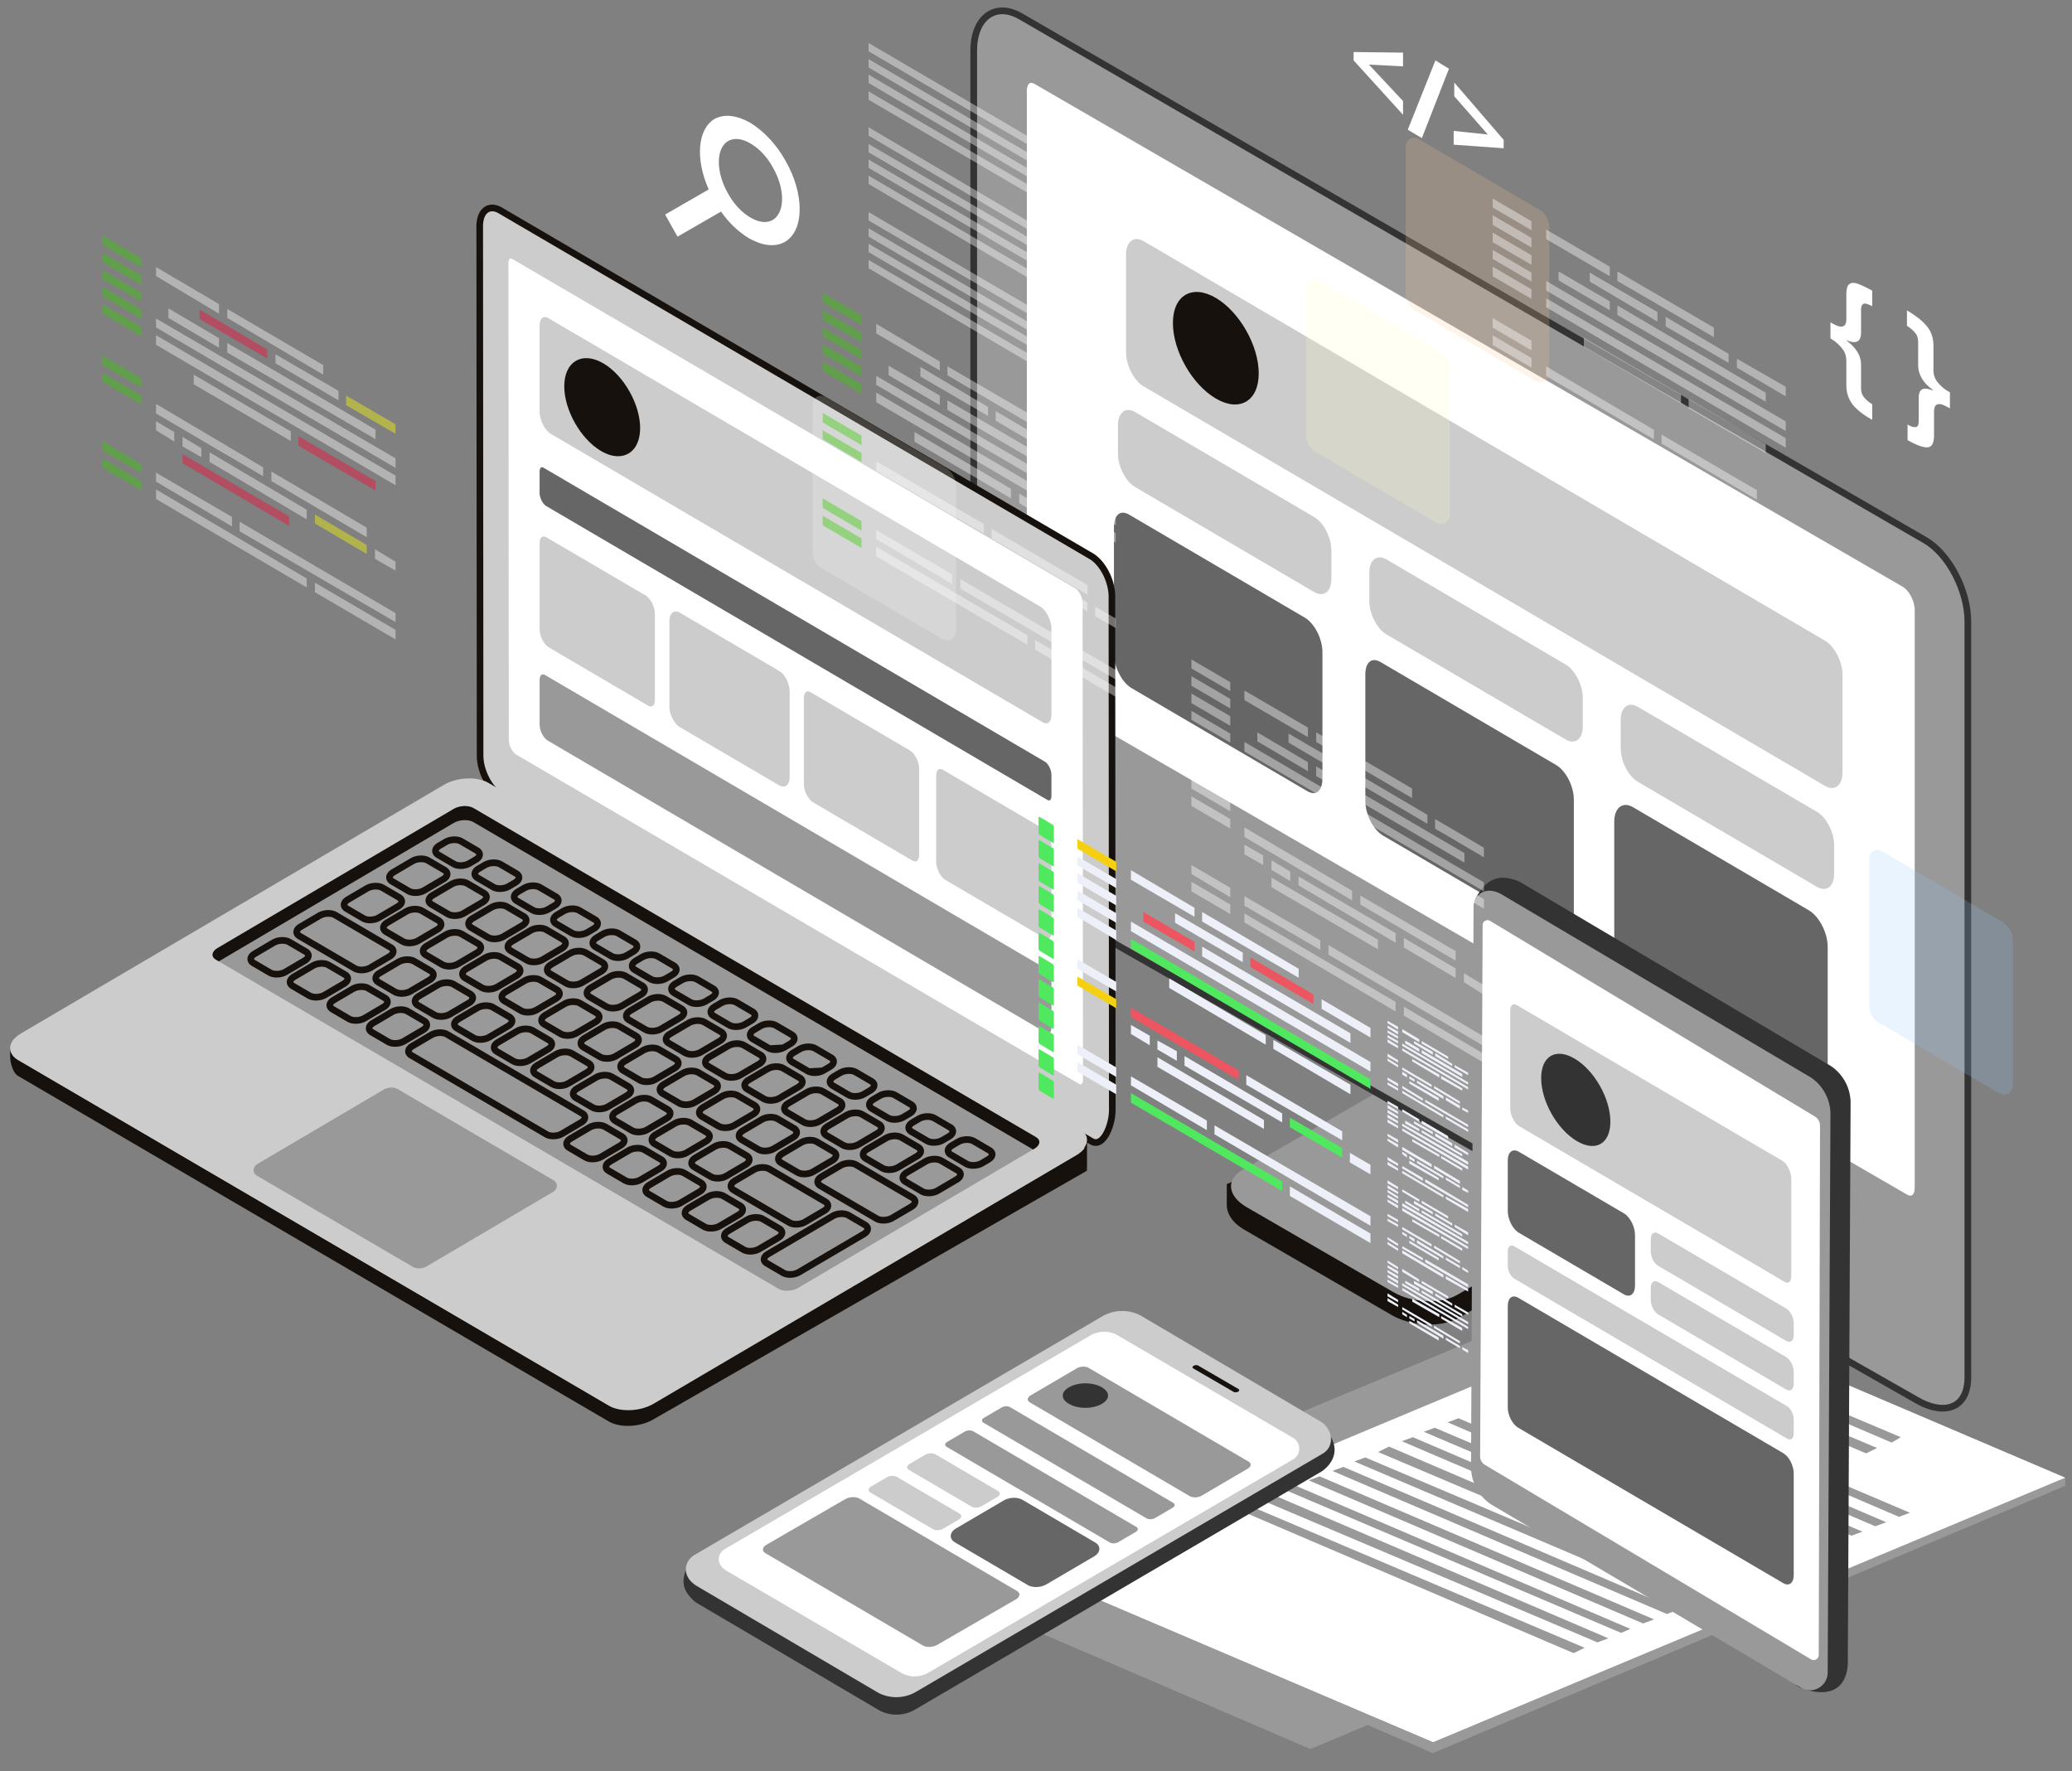
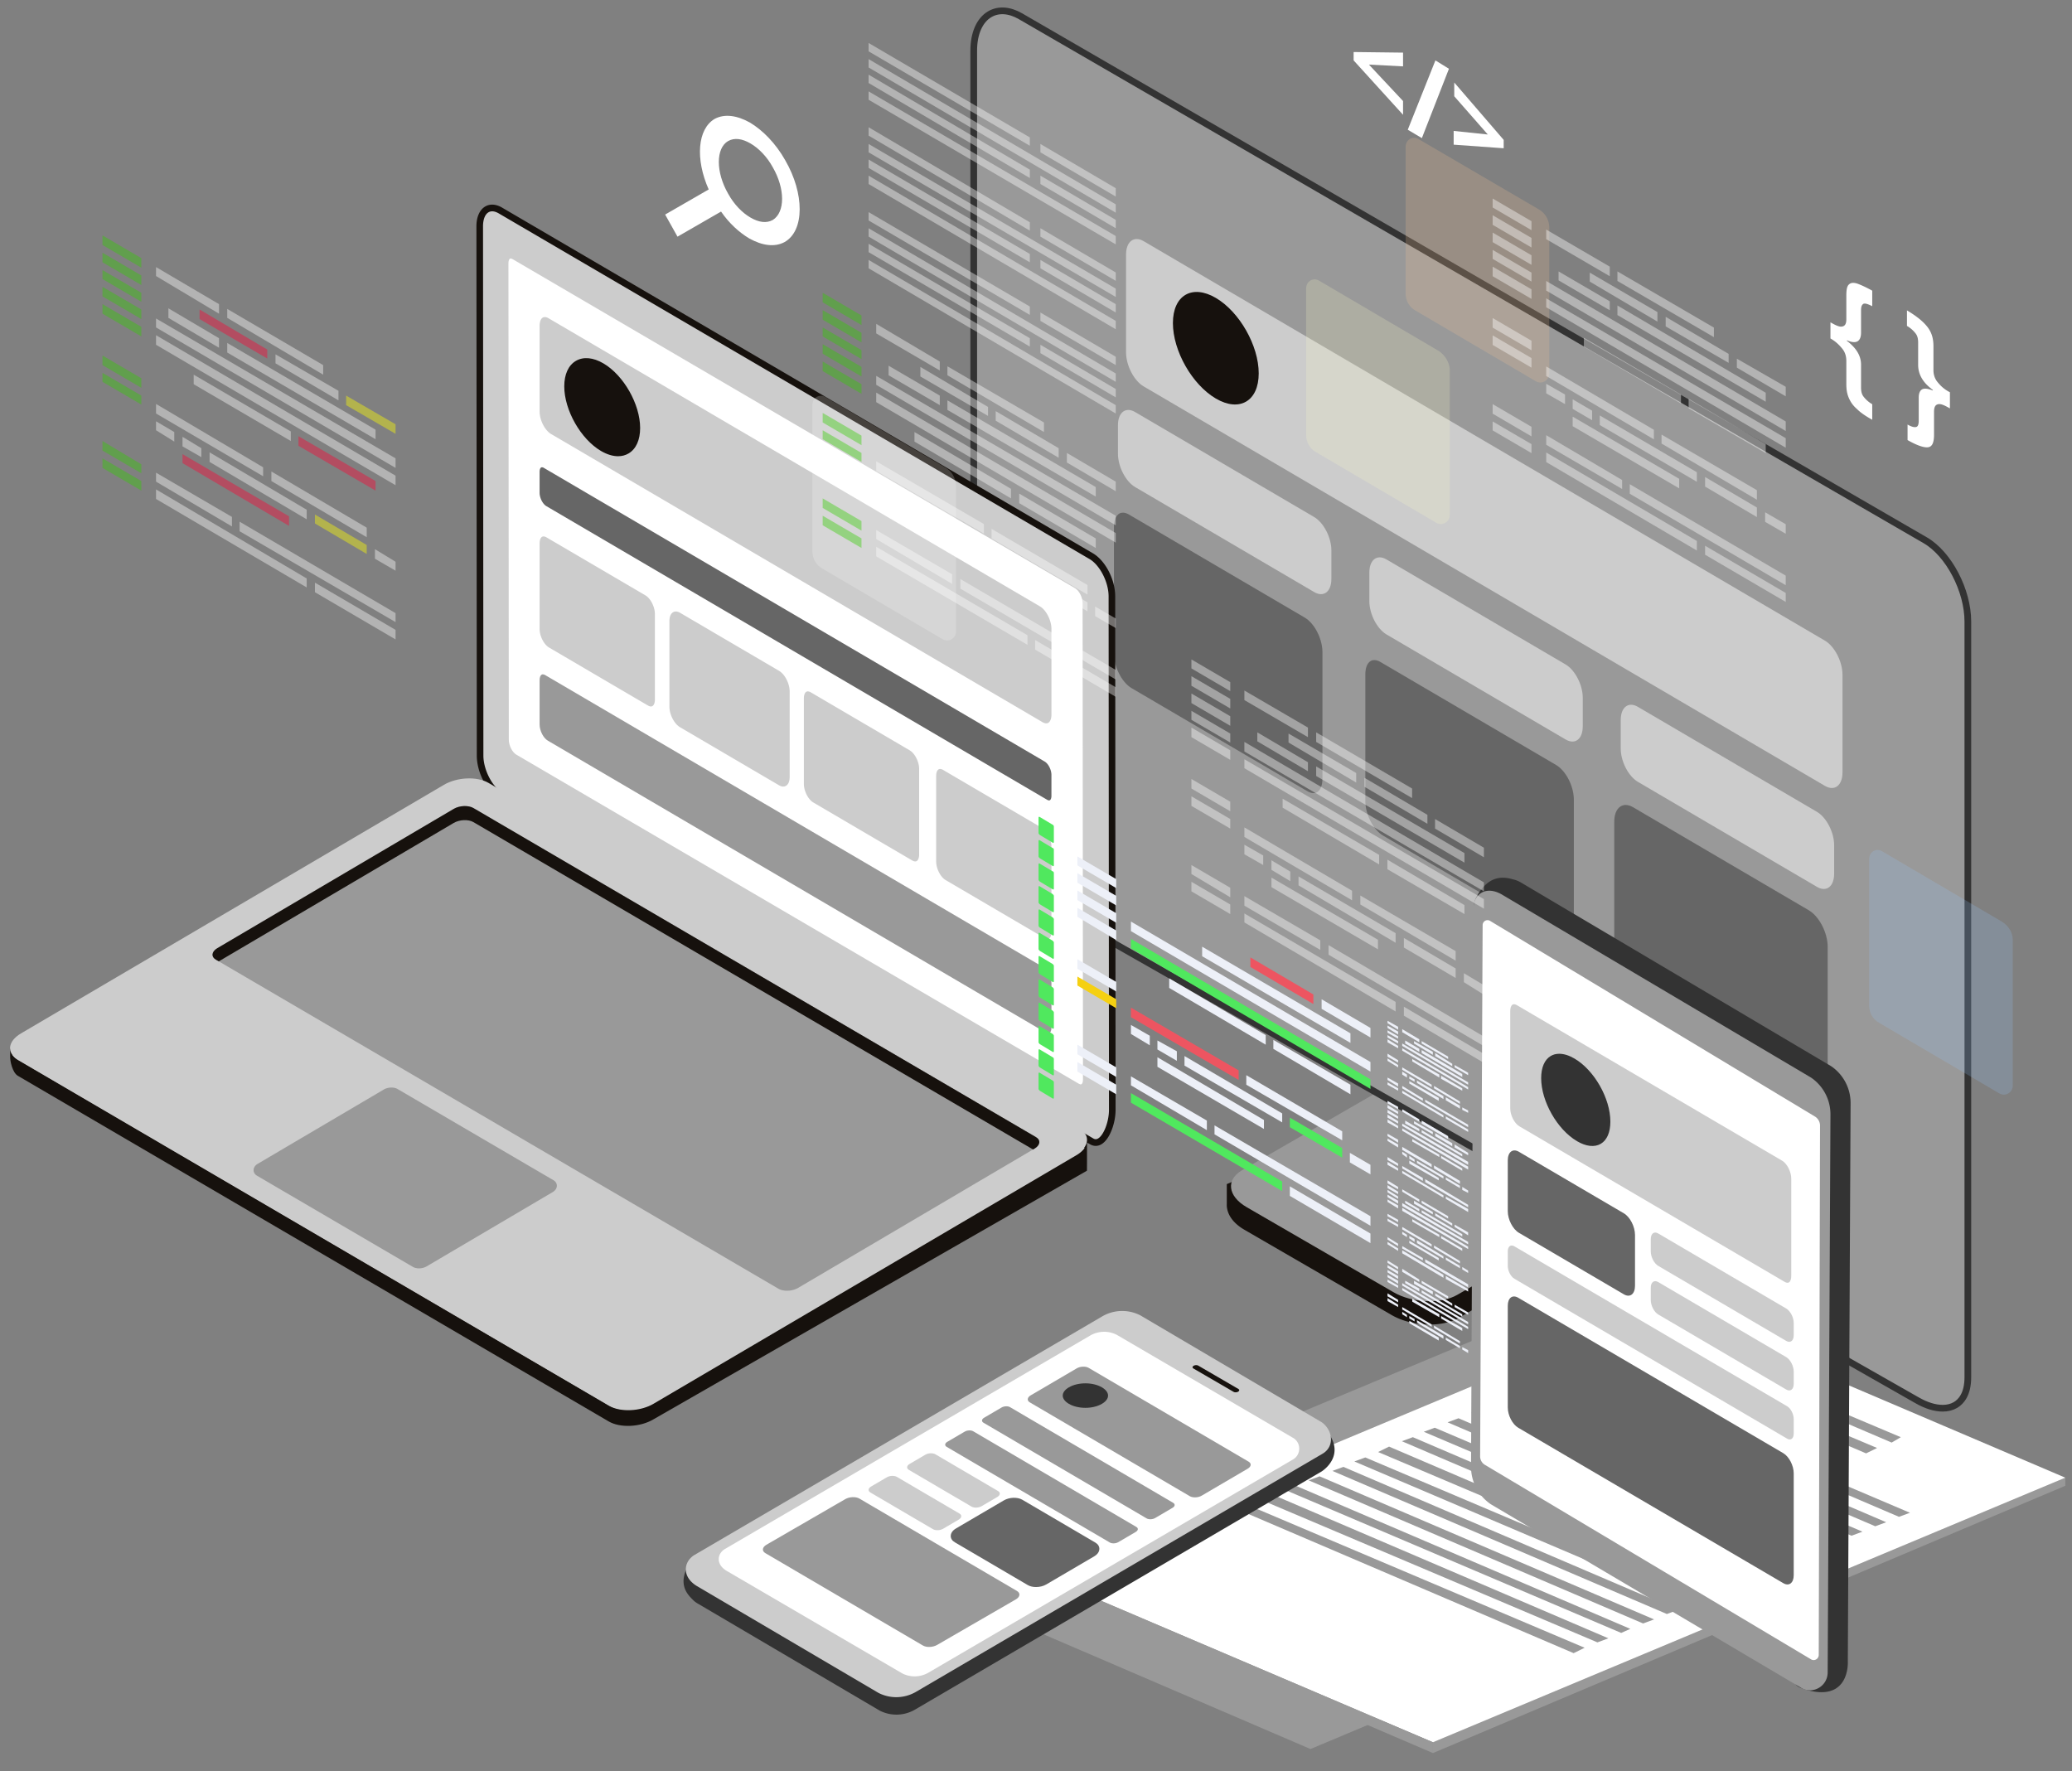
<svg xmlns="http://www.w3.org/2000/svg" width="309.387" height="264.49" xml:space="preserve">
  <rect width="100%" height="100%" fill="#808080" stroke="none" />
  <path fill="#999" d="m289.832 221.667-94.155 39.515-60.042-25.806 94.156-39.309zM213.963 260.174v1.613l94.424-39.916v-1.209z" />
  <path fill="#FFF" d="m308.387 220.662-94.424 39.512-60.041-25.602 94.427-39.515z" />
  <path fill="#999" d="M213.963 260.174v1.613l-60.041-25.804v-1.411zM247.531 199.292l36.293 15.322-1.362.806-36.295-15.523zM243.983 200.905l36.297 15.323-1.64.806-36.293-15.525zM234.974 204.534l50.218 21.369-1.64.604-49.939-21.37zM231.702 205.945l49.942 21.37-1.637.603-49.945-21.369zM228.151 207.356l49.945 21.37-1.636.605-49.943-21.37zM224.606 208.766l50.212 21.369-1.634.608-49.942-21.172zM221.331 210.383l49.945 21.164-1.642.805-49.94-21.369zM217.783 211.79l49.943 21.37-1.64.604-49.939-21.369zM214.236 213.202l50.214 21.37-1.636.604-50.218-21.37zM210.962 214.614l49.941 21.369-1.64.604-49.939-21.37zM207.413 216.023l49.942 21.37-1.637.607-49.945-21.171zM203.862 217.64l49.945 21.164-1.367.806-50.212-21.37zM200.589 219.049l49.94 21.368-1.634.604-49.942-21.369zM197.042 220.461l49.945 21.368-1.642.604-49.94-21.37zM193.494 221.871l49.943 21.37-1.365.603-50.214-21.369zM190.218 223.28l49.943 21.37-1.636.606-49.941-21.167zM186.673 224.897l49.941 21.164-1.64.806-49.939-21.366z" />
  <path fill="#16110D" d="m191.501 173.326 27.392-15.794c2.653-1.537 7.106-1.36 10.145.396l16.664 9.657 7.919 3.593v3.676h-.052c-.179.953-.84 1.795-1.914 2.419l-33.749 19.478c-1.211.702-2.8 1.046-4.457 1.046-1.972 0-4.041-.487-5.688-1.442l-21.935-12.706c-1.599-.926-2.537-2.151-2.643-3.542a2.922 2.922 0 0 1 0-.298v-2.986l8.318-3.497z" />
  <path fill="#999" d="m251.337 173.885-33.749 19.478c-2.438 1.412-6.695 1.235-9.511-.396l-21.935-12.706c-2.815-1.63-3.122-4.097-.684-5.509l33.75-19.478c2.438-1.412 6.695-1.234 9.512.396l21.935 12.706c2.815 1.631 3.121 4.097.682 5.509z" />
  <path fill="#999" stroke="#333" stroke-miterlimit="10" d="M147.78 2.126c1.308-.768 2.942-.66 4.609.306L287.476 80.68c3.506 2.03 6.359 7.474 6.359 12.134v112.851c0 2.525-1.004 3.647-1.846 4.144-.55.324-1.198.482-1.918.482-1.146 0-2.466-.405-3.84-1.199l-134.479-76.533c-3.506-2.031-6.357-7.475-6.357-12.134V7.574c0-2.569.87-4.554 2.385-5.448z" />
-   <path fill="#FFF" d="M153.971 12.373c.196 0 .4.097.527.17l129.599 75.068c.979.567 1.806 2.177 1.806 3.516v86.196c0 .567-.157 1.012-.408 1.161-.247.144-.583-.008-.763-.111l-129.599-75.068c-.979-.567-1.806-2.178-1.806-3.517V13.593c0-.567.157-1.012.411-1.161a.454.454 0 0 1 .233-.059z" />
  <path fill="#CCC" d="M272.489 117.352 170.767 57.701c-1.452-.851-2.629-3.135-2.629-5.101V38.032c0-1.966 1.177-2.869 2.629-2.018l101.722 59.651c1.452.851 2.629 3.135 2.629 5.101v14.567c0 1.967-1.177 2.87-2.629 2.019z" />
  <path fill="#16110D" d="M187.949 55.756c0 4.149-2.87 5.831-6.406 3.756-3.538-2.075-6.407-7.12-6.407-11.269s2.869-5.831 6.407-3.756c3.536 2.075 6.406 7.12 6.406 11.269z" />
  <path fill="#CCC" d="m196.234 88.413-26.74-15.681c-1.415-.831-2.563-3.059-2.563-4.977V63.5c0-1.918 1.148-2.8 2.563-1.969l26.74 15.681c1.417.831 2.565 3.059 2.565 4.977v4.254c0 1.918-1.148 2.8-2.565 1.97zM233.772 110.424 207.03 94.743c-1.415-.831-2.563-3.059-2.563-4.977v-4.254c0-1.918 1.148-2.8 2.563-1.969l26.742 15.681c1.415.831 2.563 3.059 2.563 4.977v4.254c0 1.918-1.148 2.8-2.563 1.969zM271.308 132.436l-26.74-15.682c-1.417-.83-2.565-3.059-2.565-4.977v-4.254c0-1.918 1.148-2.8 2.565-1.969l26.74 15.681c1.415.83 2.563 3.059 2.563 4.977v4.254c.001 1.918-1.148 2.8-2.563 1.97z" />
  <path fill="#666" d="M167.668 76.556c-.198 0-.381.048-.544.144-.504.295-.792 1.022-.792 1.995v18.912c0 1.99 1.185 4.303 2.64 5.156l26.222 15.376c.569.335 1.077.385 1.479.152.503-.295.792-1.022.792-1.995V97.383c0-1.989-1.185-4.302-2.641-5.156l-26.222-15.376c-.334-.197-.649-.295-.934-.295zM205.205 98.567c-.198 0-.381.048-.544.144-.504.295-.792 1.022-.792 1.995v18.913c0 1.989 1.185 4.303 2.64 5.156l26.221 15.376c.57.334 1.08.385 1.48.152.503-.295.792-1.022.792-1.995v-18.912c0-1.99-1.185-4.303-2.641-5.157l-26.222-15.376c-.335-.197-.65-.296-.934-.296zM270.082 162.488l-26.222-15.377c-1.559-.914-2.822-3.368-2.822-5.48v-18.912c0-2.112 1.264-3.084 2.822-2.169l26.222 15.377c1.562.914 2.825 3.368 2.825 5.48v18.912c0 2.112-1.264 3.083-2.825 2.169z" />
  <path fill="#333" d="M197.809 213.333s-2.038-.229-1.625 2.114l-26.05-15.354a5.583 5.583 0 0 0-5.381.168l-56.479 33.049c-2.286-1.065-4.39-1.41-5.332.151-1.707 2.834-.56 4.375.406 5.327a3.443 3.443 0 0 0 .93.724l27.085 15.938a5.496 5.496 0 0 0 5.293-.171l60.691-35.55c0 .002 4.014-2.475.462-6.396z" />
-   <path fill="#CCC" d="m103.801 232.572 60.922-35.648a5.58 5.58 0 0 1 5.38-.168l27.091 15.966c1.399 1.036 1.671 3.108.122 4.022l-60.689 35.551a5.497 5.497 0 0 1-5.292.171l-27.084-15.938c-1.944-1.176-1.832-3.017-.45-3.956z" />
  <path fill="#FFF" d="m197.178 214.134-27.089-15.966a5.58 5.58 0 0 0-5.38.168l-60.924 35.648a2.375 2.375 0 0 0-.848 1.01c.214.501.625.988 1.297 1.395l27.084 15.938a5.492 5.492 0 0 0 5.292-.171l60.69-35.55c.462-.273.744-.654.9-1.075a2.903 2.903 0 0 0-1.022-1.397z" />
  <path fill="#CCC" d="M133.827 253.44a5.845 5.845 0 0 1-2.657-.641l-27.104-15.948c-1.046-.633-1.634-1.499-1.657-2.441-.023-.838.411-1.621 1.19-2.149l.02-.014 60.923-35.648a5.925 5.925 0 0 1 5.73-.178l27.109 15.977c.896.661 1.402 1.676 1.352 2.668-.044.849-.48 1.561-1.229 2.003l-60.692 35.552a5.884 5.884 0 0 1-2.985.819z" />
  <path fill="#16110D" d="m184.204 207.85-6.024-3.504c-.175-.102-.153-.279.047-.397.199-.118.503-.132.677-.031l6.024 3.505c.175.101.153.278-.046.397-.201.118-.505.132-.678.03z" />
  <path fill="#FFF" d="M136.575 250.333a4.08 4.08 0 0 1-1.855-.446l-26.242-15.324c-.729-.441-1.14-1.044-1.157-1.7-.013-.583.289-1.128.83-1.496l54.603-31.911a4.14 4.14 0 0 1 4.003-.125l26.238 15.341a1.83 1.83 0 0 1 1.001 1.596c.02.69-.317 1.312-.906 1.659l-54.43 31.835a4.114 4.114 0 0 1-2.085.571z" />
  <path fill="#999" d="m177.653 223.422-23.883-14.006c-.458-.268-.4-.735.126-1.045l6.877-4.032c.528-.31 1.327-.344 1.782-.075l23.886 14.006c.457.268.399.735-.129 1.045l-6.877 4.033c-.526.309-1.325.343-1.782.074z" />
  <path fill="#333" d="M162.069 206.574c-.894 0-1.788.199-2.469.599-.589.346-.914.782-.914 1.23 0 .449.325.886.914 1.231 1.361.799 3.576.799 4.938 0 .59-.346.915-.782.915-1.231 0-.448-.325-.885-.915-1.23-.681-.4-1.575-.599-2.469-.599z" />
  <path fill="#999" d="m153.654 236.377-10.907-6.396c-.613-.36-.536-.988.172-1.404l7.151-4.193c.71-.416 1.78-.461 2.396-.102l10.907 6.396c.613.36.536.989-.174 1.404l-7.151 4.194c-.708.416-1.78.461-2.394.101z" />
  <path fill="#666" d="M154.696 236.995c-.455 0-.892-.097-1.226-.293l-10.907-6.396c-.387-.227-.601-.559-.601-.935 0-.424.281-.832.771-1.119l7.151-4.194c.823-.48 2.036-.527 2.765-.101l10.907 6.396c.387.228.599.56.599.936 0 .424-.281.832-.771 1.12l-7.152 4.193c-.443.26-1.001.393-1.536.393z" />
  <path fill="#999" d="m137.803 245.723-23.518-13.791c-.548-.32-.479-.881.154-1.252l11.756-6.804c.633-.371 1.589-.411 2.135-.09l23.518 13.791c.548.32.479.881-.152 1.252l-11.758 6.804c-.633.37-1.589.411-2.135.09zM171.212 226.742l-24.361-14.287c-.325-.19-.284-.522.09-.742l2.608-1.529c.374-.22.941-.244 1.267-.054l24.361 14.287c.325.19.285.523-.089.743l-2.608 1.529c-.376.22-.942.243-1.268.053zM165.715 230.343l-24.364-14.287c-.325-.19-.284-.522.091-.743l2.607-1.528c.375-.22.942-.244 1.268-.054l24.363 14.287c.324.19.285.523-.09.743l-2.607 1.528c-.375.221-.942.245-1.268.054z" />
  <path fill="#CCC" d="m145.061 224.979-9.348-5.481c-.389-.228-.339-.626.109-.889l2.341-1.373c.449-.263 1.126-.291 1.515-.063l9.347 5.481c.389.228.341.625-.106.889l-2.342 1.373c-.45.262-1.128.291-1.516.063zM139.307 228.352l-9.346-5.48c-.389-.229-.341-.626.108-.889l2.342-1.373c.447-.263 1.127-.292 1.516-.064l9.348 5.481c.388.228.337.626-.11.889l-2.34 1.373c-.45.262-1.129.292-1.518.063z" />
  <path fill="#333" d="M269.845 252.377c-3.379-.918-1.48-2.11 1.105-3.041l-44.991-26.613a6.761 6.761 0 0 1-2.95-5.653l.354-77.474c-2.393-1.744-3.956-3.715-2.939-5.593 1.847-3.407 4.055-3.113 5.567-2.669.385.086.79.251 1.21.508l.056.034 46.174 27.343a6.651 6.651 0 0 1 2.896 5.563l-.414 83.271c0 .001.404 6.082-6.068 4.324z" />
  <path fill="#999" d="m220.031 135.406-.379 83.567a6.75 6.75 0 0 0 2.949 5.653l46.205 27.332c1.744 1.18 4.079-.077 4.099-2.204l.415-83.272a6.643 6.643 0 0 0-2.895-5.563l-46.176-27.344c-2.301-1.325-4.079-.142-4.218 1.831z" />
  <g fill="#FFF">
    <path d="m222.315 137.843 48.553 29.243c.333.228.529.608.527 1.014l-.192 79.026a.393.393 0 0 1-.61.33l-48.732-29.064a1.104 1.104 0 0 1-.483-.922l.377-79.327c0-.292.324-.463.56-.3z" />
    <path d="M270.811 247.899a.749.749 0 0 1-.422-.129l-48.717-29.055a1.472 1.472 0 0 1-.662-1.249l.374-79.325a.745.745 0 0 1 .393-.65.718.718 0 0 1 .737.036l48.544 29.238c.452.31.709.806.705 1.338l-.191 79.023a.773.773 0 0 1-.402.681.75.75 0 0 1-.359.092z" />
  </g>
  <path fill="#CCC" d="M266.476 191.417c.178.107.437.204.643.083.217-.127.348-.479.348-.941V176c0-1.017-.623-2.238-1.36-2.671L226.498 150.1c-.179-.104-.433-.205-.643-.083-.217.128-.349.481-.349.944v14.558c0 1.015.624 2.239 1.36 2.671l39.61 23.227z" />
  <path fill="#333" d="M232.82 157.361c-.463 0-.888.107-1.26.325-.925.543-1.436 1.721-1.436 3.313 0 3.459 2.399 7.683 5.351 9.412 1.358.799 2.616.938 3.545.396.927-.544 1.437-1.721 1.437-3.315 0-3.46-2.399-7.682-5.351-9.412-.814-.479-1.593-.719-2.286-.719z" />
  <path fill="#666" d="m242.473 193.282-15.672-9.188c-.919-.54-1.663-1.986-1.663-3.231v-7.588c0-1.245.744-1.817 1.663-1.278l15.672 9.189c.92.539 1.663 1.985 1.663 3.231v7.587c0 1.245-.743 1.817-1.663 1.278zM266.282 236.417l-39.59-23.217c-.86-.503-1.554-1.853-1.554-3.015v-15.202c0-1.162.693-1.696 1.554-1.193l39.59 23.217c.857.503 1.553 1.853 1.553 3.015v15.202c-.001 1.161-.696 1.695-1.553 1.193z" />
  <path fill="#CCC" d="m266.718 200.242-19.116-11.21c-.615-.361-1.115-1.331-1.115-2.166v-1.815c0-.835.5-1.219 1.115-.857l19.116 11.211c.617.361 1.116 1.331 1.116 2.166v1.815c0 .834-.499 1.218-1.116.856zM266.718 207.5l-19.116-11.21c-.615-.361-1.115-1.332-1.115-2.166v-1.816c0-.834.5-1.218 1.115-.856l19.116 11.21c.617.361 1.116 1.331 1.116 2.166v1.815c0 .835-.499 1.219-1.116.857zM266.851 214.835l-40.729-23.883c-.544-.319-.984-1.175-.984-1.911v-2.172c0-.736.44-1.075.984-.756l40.729 23.883c.544.319.983 1.175.983 1.911v2.172c0 .737-.439 1.076-.983.756zM162.995 170.434l-88.212-51.615c-1.71-.999-3.097-3.684-3.099-5.995l-.056-79.014c-.002-2.312 1.381-3.375 3.091-2.376l88.211 51.615c1.708 1 3.095 3.684 3.097 5.995l.056 76.69c.001 2.312-1.381 5.699-3.088 4.7z" />
  <path fill="#CCC" d="M164.527 85.686 76.313 34.071c-1.708-1-3.09.064-3.088 2.376l.056 79.014c0 .702.14 1.436.367 2.148.405.503.855.928 1.336 1.209l88.214 51.615c1.707.999 3.091-2.388 3.089-4.7l-.057-76.69c0-.702-.14-1.435-.367-2.148-.405-.502-.856-.927-1.336-1.209z" />
  <path fill="#16110D" d="M163.612 171.116c-.291 0-.579-.083-.863-.248l-88.212-51.615c-1.873-1.096-3.341-3.919-3.343-6.428l-.056-79.015c-.002-1.398.475-2.482 1.312-2.973.717-.423 1.611-.365 2.515.163l88.212 51.615c1.873 1.095 3.341 3.918 3.343 6.428l.056 76.692c.002 1.87-.808 4.367-2.119 5.139a1.671 1.671 0 0 1-.845.242zM73.494 31.557c-.186 0-.375.042-.552.146-.522.307-.82 1.075-.818 2.106l.055 79.014c.002 2.112 1.306 4.659 2.851 5.562L163.24 170c.254.15.477.152.724.007.854-.502 1.628-2.538 1.626-4.271l-.056-76.692c-.002-2.112-1.305-4.66-2.85-5.563L74.473 31.867c-.271-.159-.623-.31-.979-.31z" />
  <path fill="#FFF" d="M161.081 161.833c.079.047.274.146.402.073.104-.062.225-.278.225-.689l-.056-71.162c-.002-.846-.516-1.86-1.121-2.215L76.545 38.699c-.079-.046-.274-.146-.402-.073-.103.061-.225.278-.225.688l.057 71.161c.002.846.515 1.861 1.12 2.216l83.986 49.142z" />
  <path fill="#16110D" d="m162.301 174.821.008-1.124.002-3.527-4.991-.422-84.378-49.361c-1.707-.999-4.689-.871-6.659.287L4.767 156.833l-3.259-.275.01 1.188c-.036.667.337 2.431 1.146 2.903l88.216 51.607c1.709.999 4.689.871 6.659-.287" />
  <g fill="#CCC">
    <path d="M90.872 209.835 2.654 158.227c-1.708-.999-1.496-2.747.475-3.905l63.154-37.123c1.97-1.158 4.952-1.287 6.659-.288l88.218 51.607c1.707 1 1.496 2.748-.475 3.906l-63.154 37.122c-1.971 1.16-4.952 1.288-6.659.289z" />
    <path d="m161.104 170.689-88.218-51.607c-1.707-.999-4.689-.871-6.659.287L3.073 156.492c-.535.314-.928.674-1.201 1.049.191.28.459.541.837.763l88.216 51.607c1.708.999 4.69.871 6.659-.287l63.153-37.123c.537-.314.929-.674 1.202-1.049a2.545 2.545 0 0 0-.835-.763z" />
    <path d="M91.116 209.112c1.546.902 4.369.771 6.169-.286l63.153-37.123c.879-.517 1.383-1.164 1.383-1.777 0-.604-.494-1.021-.907-1.262l-88.218-51.609c-1.567-.917-4.334-.788-6.166.287L3.375 154.464c-.88.518-1.384 1.165-1.383 1.778.001.604.494 1.021.908 1.262l88.218 51.607h-.002z" />
  </g>
  <path fill="#999" d="m116.236 192.447-83.99-49.134c-.755-.441-.66-1.214.209-1.726l35.292-20.794c.869-.512 2.188-.568 2.942-.127l83.989 49.135c.754.441.659 1.214-.21 1.725l-35.293 20.795c-.868.511-2.186.567-2.939.126zM62.569 189.405c-.341 0-.67-.075-.929-.226l-23.258-13.606c-.33-.192-.519-.496-.519-.833 0-.371.229-.719.629-.953l18.82-11.09c.621-.362 1.508-.392 2.062-.068l23.26 13.606c.329.193.517.496.517.833.002.37-.229.718-.629.953l-18.82 11.09a2.29 2.29 0 0 1-1.133.294z" />
  <path fill="#16110D" d="m32.246 143.313.423.247 35.077-20.667c.871-.512 2.188-.568 2.942-.127l83.566 48.887.215-.127c.869-.511.964-1.283.21-1.725L70.69 120.667c-.755-.441-2.073-.385-2.942.127l-35.292 20.794c-.871.511-.965 1.284-.21 1.725z" />
-   <path fill="#16110D" d="M68.787 129.761c-.464 0-.909-.099-1.25-.298l-2.359-1.38c-.41-.24-.646-.612-.646-1.021-.002-.46.294-.897.809-1.201l.958-.563c.832-.489 2.063-.533 2.804-.101l2.357 1.379c.414.241.648.614.648 1.022 0 .46-.294.897-.813 1.2l-.955.563c-.448.265-1.013.4-1.553.4zm-.925-3.862c-.373 0-.773.091-1.071.266l-.956.563c-.233.137-.319.278-.319.334 0 .026.041.09.154.155l2.359 1.38c.44.26 1.29.212 1.817-.099l.957-.563c.232-.137.319-.277.319-.334 0-.033-.052-.098-.153-.157l-2.358-1.378c-.192-.112-.463-.167-.749-.167zM74.659 133.197c-.463 0-.909-.099-1.25-.299l-2.357-1.378c-.41-.24-.647-.613-.647-1.021 0-.46.296-.898.812-1.201l.955-.563c.833-.488 2.066-.532 2.806-.101l2.357 1.38c.412.24.646.612.648 1.021 0 .46-.296.897-.812 1.2l-.955.563c-.452.264-1.016.399-1.557.399zm-.925-3.863c-.37 0-.771.091-1.068.266l-.956.563c-.234.137-.321.278-.321.335 0 .031.048.094.154.155l2.359 1.38c.439.259 1.288.211 1.819-.1l.955-.563c.235-.137.321-.277.321-.334 0-.031-.048-.094-.153-.155l-2.359-1.38c-.193-.112-.463-.167-.751-.167zM80.533 136.633c-.464 0-.908-.099-1.25-.298l-2.357-1.38c-.412-.24-.646-.612-.648-1.021 0-.46.296-.897.811-1.2l.956-.563c.833-.489 2.065-.534 2.807-.1l2.357 1.378c.41.24.647.613.647 1.021 0 .46-.296.898-.812 1.201l-.956.563c-.45.265-1.015.398-1.555.399zm-.926-3.863c-.371 0-.771.092-1.069.267l-.956.563c-.234.137-.32.277-.32.334 0 .031.048.094.153.155l2.359 1.38c.439.258 1.291.212 1.819-.099l.956-.563c.234-.137.321-.278.321-.335 0-.031-.049-.094-.154-.155l-2.359-1.379c-.192-.113-.461-.168-.75-.168zM86.407 140.069c-.463 0-.91-.099-1.25-.298h-.002l-2.357-1.379c-.41-.241-.646-.614-.646-1.022 0-.46.294-.897.813-1.2l.954-.563c.832-.489 2.063-.533 2.805-.101l2.359 1.38c.41.24.646.612.646 1.021.002.46-.294.897-.809 1.201l-.958.563c-.45.263-1.015.398-1.555.398zm-.76-1.165c.44.259 1.292.212 1.818-.099l.958-.563c.233-.137.319-.278.319-.334 0-.026-.04-.09-.153-.155l-2.359-1.38c-.438-.259-1.291-.211-1.817.099l-.958.563c-.232.137-.319.277-.319.334 0 .032.049.095.153.157l2.358 1.378zM92.28 143.504c-.464 0-.91-.098-1.25-.298l-2.357-1.379c-.412-.24-.648-.612-.648-1.021-.002-.461.294-.898.81-1.202l.958-.563c.834-.49 2.064-.533 2.803-.101l2.36 1.38c.409.24.646.613.646 1.022.002.46-.295.897-.812 1.199l-.956.563c-.449.267-1.014.4-1.554.4zm-.925-3.862c-.372 0-.773.091-1.072.266l-.955.563c-.232.137-.319.278-.319.335 0 .031.048.094.154.155l2.359 1.38c.44.258 1.288.212 1.816-.1l.958-.563c.232-.137.319-.277.319-.334 0-.032-.052-.097-.154-.155l-2.357-1.38c-.191-.112-.461-.167-.749-.167zM98.152 146.94c-.464 0-.909-.098-1.25-.297l-2.357-1.38c-.412-.24-.646-.612-.648-1.021 0-.46.297-.897.812-1.2l.956-.563c.832-.489 2.065-.533 2.806-.101l2.357 1.379c.412.24.646.612.648 1.021 0 .461-.296.898-.812 1.202l-.956.563c-.451.263-1.016.397-1.556.397zm-.76-1.164c.442.258 1.292.212 1.821-.099l.956-.563c.234-.137.32-.278.32-.335 0-.031-.048-.094-.153-.155l-2.359-1.379c-.442-.259-1.29-.211-1.818.099l-.956.563c-.235.137-.321.277-.321.334 0 .031.048.094.153.155l2.357 1.38zM104.024 150.376c-.461 0-.907-.099-1.248-.298l-2.359-1.379c-.41-.241-.645-.613-.646-1.022 0-.459.296-.896.811-1.2l.956-.563c.833-.489 2.063-.533 2.805-.101l2.359 1.38c.41.241.646.613.646 1.021 0 .459-.296.897-.812 1.2l-.955.563c-.451.265-1.013.399-1.557.399zm-.925-3.862c-.37 0-.771.091-1.068.266l-.956.563c-.234.137-.321.278-.321.335 0 .031.048.094.156.156l2.357 1.378c.441.26 1.293.213 1.819-.099l.956-.563c.234-.137.321-.278.321-.334 0-.033-.055-.097-.154-.155l-2.359-1.38c-.192-.112-.462-.167-.751-.167zM109.9 153.812c-.464 0-.91-.099-1.252-.299l-2.357-1.378c-.41-.24-.646-.612-.646-1.021-.002-.461.294-.898.81-1.202l.957-.562c.831-.491 2.063-.533 2.805-.102l2.359 1.38c.408.24.646.612.646 1.021 0 .46-.294.897-.812 1.2l-.955.563c-.45.265-1.015.4-1.555.4zm-.926-3.862c-.371 0-.771.091-1.069.267l-.957.562c-.233.137-.319.278-.319.335 0 .031.048.094.153.155l2.357 1.38c.441.258 1.293.213 1.819-.1l.958-.563c.232-.137.319-.277.319-.334 0-.031-.049-.094-.153-.155l-2.36-1.38c-.19-.113-.461-.167-.748-.167zM115.772 157.248c-.463 0-.91-.098-1.25-.297l-2.359-1.38c-.409-.241-.646-.613-.646-1.022 0-.459.296-.896.813-1.199l.955-.563c.833-.49 2.063-.533 2.804-.101l2.359 1.379c.412.242.646.614.646 1.022 0 .46-.295.897-.812 1.2l-.956.563c-.449.264-1.014.398-1.554.398zm1.061-1.263.956-.563c.232-.137.318-.278.318-.335 0-.031-.047-.094-.153-.156l-2.357-1.378c-.444-.258-1.292-.212-1.821.099l-.956.563c-.232.137-.319.277-.319.334 0 .031.049.094.155.155l2.358 1.38M121.645 160.684c-.462 0-.907-.099-1.25-.298l-2.357-1.379c-.412-.241-.646-.613-.648-1.021 0-.46.296-.897.812-1.201l.956-.563c.832-.488 2.064-.533 2.806-.101l2.357 1.38c.411.24.646.612.648 1.021 0 .46-.296.897-.813 1.2l-.956.563c-.45.264-1.013.399-1.555.399zm1.062-1.264.955-.563c.234-.137.321-.277.321-.334 0-.031-.048-.094-.154-.155l-2.359-1.38c-.438-.257-1.289-.212-1.819.099l-.955.563c-.234.137-.321.278-.321.335 0 .031.048.094.156.156l2.357 1.378M127.698 164.225c-.463 0-.908-.099-1.249-.298h-.002l-2.358-1.38c-.409-.24-.646-.612-.646-1.021 0-.46.294-.897.812-1.2l.956-.563c.832-.489 2.063-.533 2.803-.101l2.36 1.38c.409.24.646.612.646 1.021.002.46-.295.897-.81 1.201l-.958.563c-.448.263-1.013.398-1.554.398zm-.759-1.165c.442.259 1.292.213 1.818-.099l.958-.563c.232-.137.319-.278.319-.334 0-.026-.04-.09-.154-.155l-2.357-1.38c-.44-.259-1.292-.212-1.819.099l-.957.563c-.232.137-.319.277-.319.334 0 .031.048.094.154.155l2.357 1.38zM133.571 167.661c-.464 0-.909-.099-1.25-.298l-2.357-1.379c-.412-.241-.648-.614-.648-1.022 0-.46.295-.896.81-1.2l.96-.563c.83-.489 2.063-.532 2.802-.101l2.359 1.38c.412.241.646.613.646 1.022.002.46-.294.897-.812 1.199l-.954.563c-.451.264-1.016.399-1.556.399zm-.925-3.863c-.371 0-.771.091-1.069.266l-.957.563c-.232.137-.319.277-.319.334 0 .032.048.095.153.157l2.359 1.379c.44.258 1.288.211 1.819-.1l.955-.563c.233-.137.319-.277.319-.334 0-.031-.048-.094-.153-.155l-2.358-1.38c-.191-.112-.461-.167-.749-.167zM139.443 171.096c-.463 0-.909-.098-1.249-.297l-2.358-1.38c-.41-.24-.646-.612-.647-1.021 0-.46.297-.897.812-1.2l.956-.563c.834-.49 2.065-.534 2.805-.1l2.357 1.378c.412.241.646.613.648 1.021 0 .46-.296.897-.812 1.201l-.955.564c-.451.263-1.017.397-1.557.397zm-.759-1.164c.441.259 1.293.212 1.821-.099l.956-.563c.234-.137.32-.278.32-.335 0-.031-.048-.094-.155-.156l-2.357-1.378c-.441-.261-1.293-.214-1.819.099l-.956.563c-.234.137-.321.277-.321.334 0 .031.048.094.154.155l2.357 1.38zM145.317 174.532c-.465 0-.908-.098-1.249-.297h-.001l-2.357-1.38c-.41-.24-.646-.612-.646-1.021-.002-.46.294-.897.809-1.201l.958-.563c.833-.489 2.063-.533 2.805-.101l2.357 1.379c.41.241.647.614.647 1.023 0 .46-.296.896-.812 1.199l-.955.563c-.451.265-1.014.399-1.556.399zm-.759-1.164c.441.258 1.293.211 1.821-.099l.954-.563c.234-.137.321-.277.321-.334 0-.032-.049-.095-.154-.157l-2.357-1.378c-.442-.259-1.292-.212-1.819.099l-.957.563c-.233.138-.319.278-.319.335 0 .032.052.096.153.154l2.357 1.38zM62.036 133.797c-.462 0-.908-.098-1.249-.297l-2.478-1.449c-.41-.24-.646-.612-.647-1.021 0-.461.295-.898.811-1.202l2.858-1.68c.833-.489 2.064-.533 2.805-.101l2.479 1.449c.41.241.646.613.646 1.022 0 .459-.295.896-.811 1.2l-2.859 1.68c-.448.266-1.014.399-1.555.399zm-.757-1.164c.44.257 1.29.211 1.819-.099l2.857-1.68c.232-.137.319-.278.319-.335 0-.031-.048-.094-.153-.156l-2.478-1.448c-.441-.258-1.292-.211-1.82.099l-2.858 1.68c-.233.137-.319.278-.319.335 0 .031.048.094.154.155l2.479 1.449zM67.91 137.234c-.464 0-.907-.098-1.248-.297h-.002l-2.477-1.45c-.412-.24-.648-.613-.648-1.021 0-.46.296-.897.812-1.2l2.857-1.68c.833-.488 2.065-.534 2.805-.102l2.478 1.45c.412.24.646.612.648 1.021 0 .46-.296.897-.812 1.2l-2.859 1.68c-.449.264-1.014.399-1.554.399zm-.758-1.164c.44.257 1.291.213 1.819-.1l2.859-1.68c.232-.137.319-.277.319-.334 0-.031-.048-.094-.154-.155l-2.479-1.45c-.44-.259-1.29-.21-1.821.1l-2.857 1.68c-.233.137-.319.277-.319.334 0 .031.048.094.154.155l2.479 1.45zM73.844 140.706c-.464 0-.91-.099-1.25-.298l-2.479-1.45c-.409-.24-.646-.612-.646-1.021 0-.46.295-.897.812-1.2l2.857-1.68c.831-.489 2.063-.534 2.804-.1l2.479 1.448c.409.241.646.613.646 1.021 0 .46-.297.898-.812 1.201l-2.857 1.68c-.448.264-1.014.398-1.554.399zm.856-5.051c-.371 0-.771.091-1.069.267l-2.857 1.68c-.232.137-.319.277-.319.334 0 .031.048.094.154.155l2.478 1.45c.439.258 1.291.212 1.819-.099l2.858-1.68c.232-.137.319-.278.319-.335 0-.031-.049-.094-.154-.155l-2.479-1.449c-.193-.114-.462-.168-.75-.168zM79.716 144.141c-.461 0-.907-.099-1.249-.298l-2.479-1.449c-.409-.241-.646-.613-.646-1.022 0-.459.294-.896.809-1.2l2.86-1.68c.83-.488 2.063-.533 2.803-.101l2.479 1.449c.409.24.646.612.646 1.021.002.461-.294.898-.809 1.202l-2.86 1.68c-.447.263-1.011.398-1.554.398zm-.757-1.165c.439.259 1.29.212 1.818-.099l2.857-1.68c.232-.137.319-.278.319-.335 0-.031-.048-.094-.153-.155l-2.479-1.449c-.441-.259-1.291-.212-1.819.099l-2.857 1.68c-.233.137-.319.278-.319.335 0 .031.049.094.153.156l2.48 1.448zM85.589 147.577c-.464 0-.907-.099-1.25-.299l-2.477-1.448c-.411-.24-.646-.612-.648-1.021 0-.461.296-.898.813-1.202l2.856-1.68c.831-.488 2.065-.532 2.804-.101l2.479 1.45c.411.241.646.612.646 1.021.002.459-.295.896-.81 1.2l-2.859 1.68c-.448.266-1.012.4-1.554.4zm.858-5.05c-.371 0-.772.091-1.071.266l-2.857 1.68c-.232.137-.319.278-.319.335 0 .031.049.094.154.155l2.479 1.45c.442.258 1.29.212 1.819-.1l2.859-1.68c.23-.137.317-.277.317-.334 0-.031-.048-.094-.154-.155l-2.477-1.45c-.193-.112-.463-.167-.75-.167zM91.522 151.047c-.461 0-.908-.098-1.248-.297h-.002l-2.478-1.45c-.411-.241-.646-.613-.646-1.022-.002-.46.295-.897.812-1.199l2.857-1.68c.831-.49 2.063-.534 2.804-.102l2.477 1.45c.411.24.646.612.648 1.021 0 .46-.296.897-.813 1.2l-2.856 1.68c-.448.266-1.013.399-1.555.399zm-.758-1.164c.44.258 1.29.212 1.818-.1l2.86-1.68c.232-.137.319-.277.319-.334 0-.031-.049-.094-.154-.155l-2.479-1.45c-.44-.258-1.292-.212-1.819.1l-2.857 1.68c-.232.137-.319.277-.319.334 0 .031.048.094.154.155l2.477 1.45zM97.396 154.483c-.463 0-.91-.098-1.249-.297l-2.479-1.449c-.409-.241-.646-.613-.646-1.022 0-.459.294-.896.809-1.2l2.86-1.68c.83-.489 2.063-.533 2.803-.101l2.479 1.449c.409.24.646.612.646 1.021.002.461-.294.898-.809 1.202l-2.86 1.68c-.448.263-1.013.397-1.554.397zm-.76-1.164c.44.257 1.293.211 1.821-.099l2.857-1.68c.233-.137.319-.278.319-.335 0-.031-.048-.094-.153-.155l-2.479-1.449c-.441-.258-1.292-.212-1.818.099l-2.857 1.68c-.233.137-.319.278-.319.335 0 .031.048.094.153.156l2.476 1.448zM103.329 157.955c-.462 0-.907-.099-1.25-.298l-2.477-1.449c-.412-.24-.646-.612-.648-1.021 0-.461.296-.898.813-1.202l2.856-1.68c.831-.488 2.063-.533 2.805-.101l2.478 1.449c.412.241.646.614.646 1.022 0 .46-.294.897-.812 1.2l-2.856 1.68c-.45.265-1.013.4-1.555.4zm.855-5.051c-.371 0-.771.092-1.067.267l-2.859 1.68c-.232.137-.319.278-.319.335 0 .031.049.094.153.155l2.479 1.449c.442.261 1.292.212 1.819-.099l2.857-1.68c.232-.137.319-.278.319-.335 0-.031-.048-.094-.154-.156l-2.477-1.448c-.191-.114-.462-.168-.751-.168zM109.203 161.39c-.463 0-.909-.099-1.252-.298l-2.476-1.449c-.412-.24-.646-.612-.648-1.021 0-.46.296-.897.812-1.2l2.858-1.68c.832-.489 2.064-.533 2.803-.102l2.479 1.45c.412.24.646.612.648 1.021 0 .46-.296.897-.813 1.201l-2.856 1.68c-.45.263-1.014.398-1.555.398zm.858-5.05c-.373 0-.773.091-1.071.267l-2.859 1.68c-.232.137-.319.277-.319.334 0 .031.048.094.154.155l2.479 1.45c.44.258 1.292.213 1.819-.1l2.859-1.68c.232-.137.318-.278.318-.334 0-.026-.042-.09-.153-.155l-2.479-1.45c-.193-.112-.462-.167-.748-.167zM115.077 164.827c-.464 0-.91-.099-1.25-.298l-2.479-1.45c-.41-.24-.646-.612-.646-1.021-.002-.46.295-.897.81-1.201l2.86-1.68c.83-.489 2.063-.534 2.804-.1l2.478 1.448c.41.24.646.612.646 1.021 0 .46-.294.897-.811 1.201l-2.858 1.68c-.449.265-1.014.399-1.554.4zm.855-5.051c-.371 0-.771.091-1.07.267l-2.856 1.68c-.233.137-.319.278-.319.334 0 .026.04.09.153.155l2.479 1.45c.439.258 1.291.212 1.819-.099l2.857-1.68c.233-.138.319-.278.319-.335 0-.031-.048-.094-.153-.155l-2.479-1.449c-.192-.113-.462-.168-.75-.168zM121.008 168.296c-.464 0-.909-.098-1.25-.297l-2.479-1.449c-.409-.241-.646-.614-.646-1.022 0-.46.296-.897.813-1.2l2.856-1.68c.831-.489 2.063-.533 2.804-.101l2.479 1.449c.41.24.646.612.646 1.021.002.461-.295.898-.81 1.202l-2.859 1.68c-.448.264-1.014.397-1.554.397zm-.759-1.164c.444.258 1.292.212 1.821-.099l2.857-1.68c.232-.137.319-.278.319-.335 0-.031-.048-.094-.154-.155l-2.477-1.449c-.44-.259-1.292-.212-1.819.099l-2.859 1.68c-.232.137-.319.278-.319.335 0 .031.049.094.154.156l2.479 1.448h-.002zM126.88 171.733c-.461 0-.907-.099-1.25-.298l-2.476-1.449c-.412-.24-.646-.612-.648-1.021 0-.461.296-.898.812-1.202l2.857-1.679c.833-.488 2.065-.533 2.804-.102l2.479 1.449c.412.241.646.613.648 1.022 0 .459-.296.896-.813 1.2l-2.856 1.68c-.448.265-1.015.4-1.557.4zm.86-5.05c-.372 0-.772.092-1.072.267l-2.858 1.679c-.232.137-.318.278-.318.335 0 .031.048.094.154.155l2.479 1.45c.441.258 1.29.211 1.821-.1l2.856-1.68c.232-.137.319-.278.319-.335 0-.031-.048-.094-.155-.156l-2.477-1.448c-.194-.112-.462-.167-.749-.167zM132.754 175.169c-.463 0-.908-.099-1.249-.298l-2.479-1.45c-.412-.241-.646-.613-.646-1.022-.002-.46.295-.897.812-1.199l2.858-1.68c.83-.492 2.063-.534 2.804-.1l2.476 1.448c.412.24.648.613.648 1.022 0 .46-.296.897-.812 1.199l-2.857 1.681c-.448.265-1.013.399-1.555.399zm.858-5.05c-.372 0-.771.091-1.07.267l-2.856 1.68c-.232.137-.319.277-.319.334 0 .031.048.094.153.155l2.479 1.45c.439.258 1.291.212 1.819-.099l2.856-1.681c.234-.137.321-.277.321-.334 0-.032-.055-.097-.154-.155l-2.479-1.449c-.193-.114-.464-.168-.75-.168zM138.688 178.639c-.464 0-.909-.098-1.25-.297l-2.479-1.449c-.408-.241-.646-.613-.646-1.022 0-.459.294-.896.81-1.2l2.859-1.68c.83-.49 2.062-.533 2.804-.101l2.479 1.449c.409.24.645.612.645 1.021.002.461-.294.898-.809 1.202l-2.859 1.68c-.449.263-1.014.397-1.554.397zm-.76-1.164c.442.257 1.292.211 1.821-.099l2.857-1.68c.232-.137.319-.278.319-.335 0-.031-.048-.094-.154-.155l-2.479-1.449c-.44-.259-1.29-.211-1.816.099l-2.86 1.68c-.232.137-.319.278-.319.335 0 .031.049.094.154.156l2.477 1.448zM55.259 137.876c-.463 0-.909-.099-1.25-.298l-2.478-1.449c-.411-.24-.646-.612-.647-1.021-.001-.46.295-.897.811-1.201l2.857-1.68c.833-.489 2.064-.533 2.805-.101l2.478 1.449c.412.241.647.613.648 1.022 0 .459-.295.896-.812 1.2l-2.858 1.68c-.448.265-1.013.399-1.554.399zm-.759-1.165c.441.26 1.292.212 1.82-.099l2.858-1.68c.232-.137.32-.278.32-.335 0-.031-.049-.094-.155-.156l-2.477-1.448c-.441-.258-1.291-.212-1.821.099l-2.857 1.68c-.232.137-.319.278-.319.335 0 .031.048.094.154.155l2.477 1.449zM61.13 141.312c-.462 0-.908-.098-1.249-.297l-2.478-1.45c-.411-.24-.646-.613-.646-1.021 0-.46.295-.897.811-1.2l2.857-1.68c.833-.49 2.064-.534 2.804-.102l2.479 1.45c.412.24.646.612.648 1.021 0 .46-.296.897-.812 1.2l-2.858 1.68c-.449.265-1.014.399-1.556.399zm-.756-1.164c.441.258 1.291.212 1.819-.1l2.859-1.68c.233-.137.319-.277.319-.334 0-.031-.048-.094-.154-.155l-2.479-1.45c-.441-.258-1.29-.211-1.819.1l-2.858 1.68c-.232.137-.319.277-.319.334 0 .031.048.094.154.155l2.478 1.45zM67.065 144.784c-.463 0-.909-.099-1.25-.298l-2.479-1.45c-.41-.24-.646-.612-.647-1.021 0-.46.295-.897.811-1.201l2.859-1.68c.83-.489 2.063-.533 2.803-.101l2.479 1.449c.41.241.646.613.646 1.021 0 .46-.295.897-.81 1.201l-2.86 1.68c-.446.265-1.011.399-1.552.4zm.856-5.051c-.371 0-.771.092-1.069.267l-2.857 1.68c-.234.137-.32.278-.32.334 0 .026.041.09.154.155l2.479 1.45c.439.258 1.291.212 1.82-.099l2.856-1.68c.233-.137.319-.278.319-.335 0-.031-.047-.094-.153-.155l-2.479-1.449c-.192-.113-.462-.168-.75-.168zM72.938 148.219c-.461 0-.907-.099-1.25-.298l-2.479-1.449c-.409-.241-.646-.613-.646-1.021 0-.46.297-.898.813-1.201l2.856-1.68c.831-.488 2.065-.533 2.805-.101l2.479 1.449c.409.241.646.613.646 1.022 0 .459-.294.896-.811 1.2l-2.859 1.68c-.449.264-1.012.399-1.554.399zm-.76-1.165c.442.259 1.293.212 1.821-.099l2.857-1.68c.232-.137.319-.278.319-.335 0-.031-.048-.094-.154-.156l-2.478-1.448c-.441-.258-1.291-.212-1.819.099l-2.858 1.68c-.232.137-.319.278-.319.335 0 .031.049.094.155.155l2.478 1.449h-.002zM78.811 151.655c-.464 0-.908-.099-1.25-.299l-2.477-1.448c-.412-.24-.646-.612-.648-1.021 0-.46.296-.897.812-1.2l2.857-1.681c.833-.488 2.065-.532 2.804-.101l2.479 1.45c.412.24.646.612.648 1.021 0 .46-.296.897-.812 1.2l-2.859 1.68c-.448.265-1.011.399-1.554.399zm.857-5.05c-.371 0-.773.091-1.071.266l-2.854 1.681c-.235.137-.321.277-.321.334 0 .031.048.094.153.155l2.479 1.45c.442.258 1.291.212 1.819-.1l2.859-1.68c.233-.137.319-.277.319-.334 0-.031-.049-.094-.154-.155l-2.479-1.45c-.192-.112-.462-.167-.75-.167zM84.744 155.125c-.462 0-.907-.098-1.248-.297h-.002l-2.478-1.45c-.409-.24-.646-.613-.646-1.022-.002-.46.294-.897.811-1.199l2.858-1.68c.83-.49 2.062-.534 2.804-.102l2.479 1.45c.409.241.646.613.646 1.022 0 .46-.296.897-.811 1.199l-2.858 1.68c-.448.266-1.013.399-1.555.399zm-.758-1.164c.44.257 1.292.211 1.818-.1l2.86-1.68c.232-.137.318-.277.318-.334 0-.031-.047-.094-.153-.155l-2.479-1.45c-.44-.259-1.292-.212-1.819.1l-2.857 1.68c-.232.137-.319.277-.319.334 0 .032.052.097.153.155l2.478 1.45zM90.618 158.561c-.463 0-.909-.098-1.25-.297l-2.479-1.449c-.409-.241-.646-.613-.646-1.022 0-.459.294-.896.81-1.2l2.858-1.68c.834-.49 2.065-.533 2.804-.101l2.479 1.449c.409.24.646.612.646 1.021.002.461-.295.898-.811 1.202l-2.859 1.68c-.447.263-1.012.397-1.552.397zm-.759-1.164c.439.258 1.291.211 1.821-.099l2.856-1.68c.232-.137.319-.278.319-.335 0-.031-.048-.094-.154-.155l-2.478-1.449c-.439-.258-1.293-.211-1.819.099l-2.858 1.68c-.232.137-.319.278-.319.335 0 .031.049.094.154.156l2.478 1.448zM96.55 162.033c-.461 0-.908-.099-1.25-.298l-2.477-1.449c-.412-.24-.646-.612-.648-1.021 0-.461.297-.898.812-1.202l2.858-1.68c.83-.488 2.064-.533 2.803-.101l2.479 1.449c.412.241.646.614.646 1.022.002.46-.294.897-.81 1.2l-2.859 1.68c-.447.265-1.012.4-1.554.4zm.858-5.05c-.371 0-.772.091-1.071.266l-2.857 1.68c-.232.137-.318.278-.318.335 0 .031.047.094.153.155l2.479 1.449c.442.26 1.292.213 1.819-.099l2.859-1.68c.23-.137.317-.277.317-.334 0-.032-.049-.095-.153-.157l-2.478-1.448c-.192-.112-.464-.167-.75-.167zM102.425 165.468c-.464 0-.91-.099-1.252-.298l-2.478-1.449c-.41-.241-.646-.613-.646-1.022-.001-.46.295-.897.813-1.199l2.857-1.68c.83-.489 2.062-.534 2.804-.1l2.477 1.448c.411.24.646.612.647 1.021 0 .46-.296.897-.811 1.2l-2.857 1.68c-.448.264-1.014.399-1.554.399zm.856-5.05c-.371 0-.771.092-1.069.267l-2.857 1.68c-.232.137-.319.277-.319.334 0 .031.048.094.153.155l2.477 1.45c.443.258 1.291.213 1.819-.1l2.86-1.68c.232-.137.319-.277.319-.334 0-.031-.049-.094-.154-.155l-2.479-1.449c-.193-.113-.464-.168-.75-.168zM108.297 168.904c-.463 0-.909-.098-1.25-.297l-2.479-1.449c-.409-.241-.646-.613-.646-1.022 0-.459.294-.896.809-1.2l2.859-1.68c.831-.489 2.063-.533 2.804-.101l2.479 1.449c.409.24.646.612.646 1.021.001.461-.295.898-.811 1.202l-2.859 1.68c-.446.263-1.012.397-1.552.397zm-.756-1.164c.438.257 1.289.21 1.818-.099l2.857-1.68c.232-.137.319-.278.319-.335 0-.031-.048-.094-.154-.155l-2.478-1.449c-.439-.259-1.291-.212-1.819.099l-2.858 1.68c-.232.137-.319.278-.319.335 0 .031.049.094.154.156l2.48 1.448zM114.229 172.375c-.461 0-.907-.099-1.25-.298l-2.476-1.449c-.412-.24-.648-.613-.648-1.021 0-.46.296-.898.812-1.201l2.857-1.68c.833-.489 2.065-.531 2.804-.101l2.479 1.449c.412.241.646.613.646 1.021.002.46-.294.898-.812 1.201l-2.857 1.68c-.449.265-1.012.399-1.555.399zm.859-5.049c-.372 0-.774.091-1.072.266l-2.856 1.68c-.233.137-.319.278-.319.335 0 .031.047.094.153.155l2.479 1.449c.441.26 1.293.213 1.819-.099l2.857-1.68c.232-.137.318-.278.318-.335 0-.031-.048-.094-.153-.155l-2.477-1.449c-.192-.113-.463-.167-.749-.167zM120.103 175.811c-.462 0-.908-.099-1.25-.298l-2.478-1.449c-.411-.24-.646-.612-.648-1.021 0-.46.297-.897.813-1.2l2.857-1.681c.834-.49 2.064-.533 2.804-.101l2.478 1.45c.412.24.646.612.648 1.021 0 .46-.296.897-.811 1.2l-2.857 1.68c-.449.264-1.014.399-1.556.399zm.857-5.05c-.371 0-.772.091-1.071.266l-2.855 1.681c-.234.137-.321.277-.321.334 0 .031.048.094.154.155l2.478 1.45c.441.258 1.291.211 1.821-.1l2.858-1.68c.232-.137.319-.277.319-.334 0-.031-.049-.094-.154-.155l-2.479-1.45c-.192-.112-.461-.167-.75-.167zM131.909 182.717c-.463 0-.909-.098-1.249-.297l-8.411-4.921c-.409-.24-.646-.612-.646-1.021-.002-.459.294-.897.811-1.2l2.858-1.68c.83-.49 2.062-.534 2.803-.102l8.411 4.921c.41.24.646.612.646 1.021.002.461-.294.898-.81 1.202l-2.859 1.68c-.448.263-1.013.397-1.554.397zm-.757-1.164c.438.257 1.291.211 1.819-.099l2.856-1.68c.233-.137.319-.278.319-.335 0-.031-.048-.094-.153-.155l-8.411-4.921c-.44-.259-1.292-.212-1.818.1l-2.858 1.68c-.232.137-.319.277-.319.334 0 .026.041.089.154.155l8.411 4.921zM53.99 145.345c-.462 0-.908-.098-1.249-.297l-8.291-4.851c-.411-.24-.647-.613-.647-1.021 0-.46.295-.897.811-1.2l2.857-1.68c.832-.491 2.064-.534 2.804-.102l8.292 4.851c.411.24.646.612.646 1.021 0 .46-.295.897-.811 1.201l-2.857 1.68c-.449.264-1.014.398-1.555.398zm-.758-1.164c.441.258 1.292.211 1.82-.099l2.857-1.68c.233-.137.32-.278.32-.335 0-.031-.048-.094-.154-.155l-8.292-4.851c-.441-.258-1.291-.212-1.819.1l-2.858 1.68c-.232.137-.318.277-.318.334 0 .031.047.094.153.155l8.291 4.851zM59.983 148.851c-.463 0-.908-.098-1.249-.297l-2.478-1.449c-.411-.24-.647-.612-.647-1.021 0-.46.295-.897.811-1.201l2.858-1.68c.832-.488 2.063-.532 2.804-.101l2.479 1.449c.41.24.646.612.647 1.021 0 .461-.296.898-.811 1.202l-2.858 1.68c-.45.263-1.015.397-1.556.397zm-.758-1.164c.441.258 1.291.212 1.82-.099l2.857-1.68c.233-.138.32-.278.319-.335 0-.031-.048-.094-.154-.155l-2.477-1.449c-.44-.26-1.292-.212-1.82.099l-2.857 1.68c-.233.137-.32.278-.32.335 0 .031.048.094.154.155l2.478 1.449zM65.858 152.288c-.463 0-.91-.099-1.252-.298l-2.477-1.449c-.411-.24-.647-.612-.648-1.021 0-.461.295-.898.812-1.202l2.859-1.68c.833-.489 2.065-.531 2.804-.101l2.476 1.45c.412.24.646.612.648 1.021 0 .46-.296.897-.812 1.201l-2.857 1.68c-.448.264-1.013.399-1.553.399zm-.76-1.165c.44.26 1.29.212 1.819-.099l2.86-1.68c.232-.137.317-.278.317-.334 0-.026-.041-.09-.153-.155l-2.479-1.45c-.438-.257-1.29-.211-1.819.099l-2.858 1.68c-.232.137-.319.278-.319.335 0 .031.048.094.154.155l2.478 1.449zM71.729 155.723c-.461 0-.908-.098-1.248-.297l-2.479-1.45c-.409-.24-.646-.612-.646-1.021 0-.46.295-.897.812-1.2l2.857-1.68c.831-.489 2.063-.534 2.804-.1l2.479 1.448c.409.24.646.612.646 1.021 0 .46-.296.897-.812 1.2l-2.857 1.68c-.449.264-1.014.399-1.556.399zm-.758-1.164c.44.258 1.292.213 1.818-.1l2.86-1.68c.232-.137.319-.277.319-.334 0-.032-.053-.097-.154-.155l-2.479-1.449c-.44-.26-1.292-.214-1.819.099l-2.857 1.68c-.232.137-.319.277-.319.334 0 .031.048.094.154.155l2.477 1.45zM77.663 159.194c-.463 0-.909-.098-1.25-.297l-2.476-1.449c-.412-.241-.648-.614-.648-1.022 0-.46.296-.897.812-1.2l2.857-1.68c.831-.489 2.063-.533 2.803-.101l2.479 1.449c.41.24.646.613.646 1.021.002.46-.295.898-.812 1.201l-2.858 1.68c-.448.264-1.013.398-1.553.398zm-.759-1.164c.441.258 1.293.212 1.821-.099l2.856-1.68c.232-.137.319-.278.319-.335 0-.031-.048-.094-.153-.155l-2.477-1.449c-.441-.259-1.293-.212-1.819.099l-2.86 1.68c-.232.137-.319.277-.319.334 0 .033.055.098.156.157l2.476 1.448zM83.538 162.63c-.464 0-.909-.099-1.25-.298h-.002l-2.477-1.449c-.412-.24-.646-.612-.648-1.021 0-.461.296-.898.813-1.202l2.856-1.68c.833-.49 2.065-.533 2.805-.101l2.478 1.449c.412.241.646.613.648 1.022 0 .459-.296.896-.812 1.2l-2.857 1.68c-.449.266-1.014.4-1.554.4zm-.76-1.165c.442.257 1.293.211 1.821-.099l2.857-1.68c.232-.137.319-.278.319-.335 0-.031-.048-.094-.156-.156l-2.477-1.448c-.44-.258-1.292-.212-1.821.099l-2.857 1.68c-.232.137-.319.278-.319.335 0 .031.049.094.154.155l2.479 1.449zM89.47 166.101c-.464 0-.91-.099-1.25-.299l-2.479-1.448c-.409-.24-.646-.612-.646-1.021-.001-.461.295-.898.811-1.202l2.859-1.679c.832-.488 2.063-.533 2.804-.102l2.479 1.45c.408.24.645.612.645 1.021.002.46-.294.897-.809 1.201l-2.859 1.68c-.449.264-1.015.399-1.555.399zm.858-5.05c-.371 0-.772.092-1.071.267l-2.857 1.679c-.232.137-.319.278-.319.335 0 .031.048.094.154.155l2.478 1.45c.441.258 1.291.211 1.819-.1l2.858-1.68c.232-.137.319-.278.319-.334 0-.026-.041-.09-.154-.155l-2.479-1.45c-.191-.112-.462-.167-.748-.167zM95.342 169.537c-.463 0-.909-.098-1.25-.297l-2.479-1.45c-.409-.241-.646-.612-.646-1.021 0-.459.294-.896.809-1.2l2.86-1.68c.832-.492 2.063-.534 2.803-.1l2.479 1.448c.41.24.646.612.646 1.021 0 .46-.294.897-.811 1.2l-2.856 1.681c-.448.264-1.014.398-1.555.398zm-.759-1.164c.439.258 1.294.212 1.82-.099l2.857-1.681c.232-.137.319-.277.319-.334 0-.031-.048-.094-.153-.155l-2.479-1.449c-.439-.259-1.289-.213-1.817.099l-2.859 1.68c-.233.137-.319.277-.319.334 0 .031.048.094.153.155l2.478 1.45zM101.217 172.973c-.464 0-.909-.099-1.25-.298h-.002l-2.477-1.449c-.412-.24-.646-.612-.648-1.021 0-.461.296-.898.813-1.202l2.856-1.68c.831-.489 2.063-.533 2.805-.101l2.478 1.449c.412.241.646.613.648 1.022 0 .459-.297.896-.812 1.2l-2.858 1.68c-.447.265-1.013.4-1.553.4zm-.759-1.165c.442.258 1.292.211 1.821-.099l2.857-1.68c.232-.137.319-.278.319-.335 0-.031-.048-.094-.156-.156l-2.477-1.448c-.44-.26-1.292-.212-1.819.099l-2.859 1.68c-.232.137-.319.278-.319.335 0 .031.049.094.154.155l2.479 1.449zM107.15 176.444c-.464 0-.91-.099-1.25-.299l-2.479-1.448c-.409-.24-.646-.612-.646-1.021-.002-.461.295-.898.811-1.202l2.859-1.68c.83-.488 2.063-.533 2.804-.101l2.479 1.449c.409.242.646.614.646 1.022 0 .46-.295.897-.812 1.2l-2.856 1.68c-.451.266-1.016.4-1.556.4zm.855-5.05c-.372 0-.771.091-1.069.266l-2.857 1.68c-.232.137-.319.278-.319.335 0 .031.048.094.154.155l2.478 1.45c.441.258 1.291.212 1.817-.1l2.86-1.68c.232-.137.319-.278.319-.335 0-.031-.049-.094-.154-.156l-2.479-1.448c-.19-.112-.462-.167-.75-.167zM118.895 183.316c-.464 0-.907-.099-1.25-.298l-8.352-4.886c-.409-.24-.646-.612-.646-1.021 0-.46.294-.897.811-1.2l2.858-1.68c.83-.489 2.063-.534 2.803-.1l8.353 4.884c.411.241.646.613.646 1.021.002.46-.295.898-.812 1.201l-2.857 1.68c-.449.264-1.014.398-1.554.399zm-5.018-8.486c-.37 0-.771.092-1.068.267l-2.857 1.68c-.233.137-.319.277-.319.334 0 .031.048.094.153.155l8.352 4.886c.44.258 1.29.213 1.819-.099l2.857-1.68c.232-.137.319-.278.319-.335 0-.031-.048-.094-.154-.155l-8.352-4.885c-.191-.114-.46-.168-.75-.168zM117.97 190.818c-.464 0-.91-.099-1.25-.299l-2.479-1.448c-.408-.24-.646-.612-.646-1.021-.002-.461.294-.898.81-1.202l9.718-5.711c.832-.489 2.063-.533 2.803-.101l2.479 1.449c.411.241.646.613.648 1.022 0 .459-.296.896-.813 1.2l-9.716 5.711c-.448.265-1.014.4-1.554.4zm7.715-9.081c-.372 0-.771.091-1.069.266l-9.717 5.711c-.232.137-.319.278-.319.335 0 .031.048.094.154.155l2.478 1.45c.441.259 1.291.211 1.819-.1l9.718-5.711c.232-.137.319-.278.319-.335 0-.031-.049-.094-.156-.156l-2.477-1.448c-.192-.112-.462-.167-.75-.167zM41.318 145.976c-.462 0-.908-.098-1.249-.297l-2.478-1.45c-.411-.24-.647-.612-.647-1.021 0-.46.295-.897.812-1.2l2.857-1.68c.833-.489 2.064-.534 2.805-.102l2.478 1.45c.411.24.647.613.647 1.021 0 .46-.295.897-.812 1.2l-2.857 1.68c-.45.265-1.015.399-1.556.399zm-.757-1.164c.442.259 1.291.213 1.82-.1l2.857-1.68c.233-.137.319-.277.319-.334 0-.031-.048-.094-.154-.155l-2.478-1.45c-.441-.258-1.292-.211-1.82.1l-2.857 1.68c-.233.137-.32.277-.32.334 0 .031.049.094.154.155l2.479 1.45zM47.191 149.412c-.462 0-.908-.098-1.249-.297l-2.478-1.449c-.411-.241-.646-.613-.647-1.022 0-.459.295-.896.811-1.2l2.857-1.68c.833-.489 2.063-.532 2.805-.101l2.478 1.449c.41.24.646.612.647 1.021 0 .46-.295.897-.811 1.201l-2.857 1.68c-.45.264-1.014.398-1.556.398zm-.757-1.164c.44.258 1.29.211 1.819-.099l2.857-1.68c.234-.137.32-.278.32-.335 0-.031-.048-.094-.154-.155l-2.478-1.449c-.441-.26-1.293-.212-1.82.099l-2.857 1.68c-.233.137-.32.278-.32.335 0 .031.048.094.155.156l2.478 1.448zM53.125 152.883c-.463 0-.909-.099-1.25-.298l-2.478-1.449c-.411-.24-.646-.612-.647-1.021 0-.46.295-.897.811-1.201l2.857-1.68c.832-.489 2.065-.532 2.804-.101l2.478 1.449c.412.241.647.614.647 1.022 0 .459-.295.896-.811 1.2l-2.857 1.68c-.448.265-1.012.399-1.554.399zm-.759-1.165c.442.26 1.292.211 1.82-.099l2.857-1.68c.233-.137.32-.278.32-.334 0-.032-.049-.095-.155-.157L54.731 148c-.442-.26-1.292-.212-1.819.099l-2.858 1.68c-.233.137-.319.278-.319.335 0 .031.048.094.154.155l2.477 1.449zM58.998 156.319c-.463 0-.908-.098-1.25-.297l-2.477-1.45c-.411-.24-.647-.612-.647-1.021 0-.46.295-.897.811-1.201l2.858-1.679c.833-.49 2.064-.534 2.804-.102l2.477 1.45c.412.24.647.612.648 1.021 0 .46-.295.897-.812 1.201l-2.857 1.68c-.449.263-1.014.398-1.555.398zm-.758-1.164c.44.258 1.29.212 1.82-.1l2.857-1.68c.233-.137.319-.278.319-.334 0-.026-.041-.09-.154-.155l-2.478-1.45c-.439-.257-1.29-.212-1.82.1l-2.857 1.679c-.233.137-.32.278-.32.335 0 .031.048.094.154.155l2.479 1.45zM82.611 170.132c-.462 0-.907-.099-1.25-.299l-20.217-11.825c-.412-.241-.647-.614-.647-1.023 0-.46.296-.896.812-1.199l2.857-1.68c.831-.489 2.063-.533 2.804-.101l20.218 11.827c.412.241.646.613.646 1.022 0 .46-.295.897-.812 1.199l-2.857 1.68c-.449.265-1.012.399-1.554.399zm-16.884-15.427c-.371 0-.771.092-1.069.267l-2.857 1.68c-.233.137-.32.277-.32.334 0 .032.048.095.154.157l20.218 11.826c.442.258 1.292.21 1.819-.1l2.857-1.68c.232-.137.319-.277.319-.334 0-.031-.048-.094-.154-.155l-20.216-11.827c-.191-.114-.462-.168-.751-.168zM88.483 173.568c-.463 0-.907-.098-1.248-.297h-.002l-2.476-1.45c-.412-.24-.646-.612-.648-1.021 0-.46.296-.897.812-1.201l2.859-1.68c.831-.49 2.062-.533 2.802-.101l2.479 1.449c.411.24.646.612.648 1.021 0 .461-.296.898-.813 1.202l-2.856 1.68c-.452.264-1.015.398-1.557.398zm-.757-1.164c.438.257 1.292.211 1.821-.099l2.856-1.68c.232-.137.319-.278.319-.335 0-.031-.048-.094-.154-.155l-2.478-1.449c-.441-.259-1.293-.211-1.819.099l-2.86 1.68c-.232.137-.318.278-.318.334 0 .026.042.09.154.155l2.479 1.45zM94.359 177.004c-.465 0-.91-.099-1.251-.298l-2.479-1.449c-.41-.24-.646-.612-.646-1.021-.002-.461.295-.898.81-1.202l2.859-1.68c.831-.489 2.063-.532 2.805-.101l2.478 1.449c.41.242.646.614.646 1.022 0 .46-.296.897-.812 1.2l-2.857 1.68c-.449.266-1.013.4-1.553.4zm.855-5.049c-.372 0-.772.091-1.07.266l-2.856 1.68c-.232.137-.319.278-.319.335 0 .031.048.094.153.155l2.479 1.449c.441.26 1.291.213 1.817-.099l2.86-1.68c.232-.137.318-.278.318-.335 0-.031-.048-.094-.153-.156l-2.479-1.448c-.19-.113-.462-.167-.75-.167zM100.291 180.475c-.464 0-.907-.099-1.25-.298l-2.479-1.449c-.408-.241-.646-.613-.646-1.022 0-.46.296-.897.812-1.199l2.857-1.68c.832-.491 2.063-.533 2.804-.102l2.479 1.449c.408.241.645.614.645 1.022 0 .46-.294.897-.811 1.2l-2.857 1.68c-.449.264-1.012.399-1.554.399zm.857-5.05c-.371 0-.771.091-1.069.267l-2.859 1.68c-.232.137-.319.277-.319.334 0 .031.049.094.154.155l2.479 1.45c.44.258 1.29.213 1.818-.1l2.858-1.68c.232-.137.319-.277.319-.334 0-.032-.048-.095-.154-.157l-2.479-1.448c-.19-.112-.462-.167-.748-.167zM106.163 183.911c-.463 0-.907-.098-1.248-.297h-.002l-2.476-1.45c-.412-.24-.646-.612-.648-1.021 0-.46.296-.897.812-1.201l2.857-1.68c.833-.489 2.065-.534 2.805-.1l2.478 1.448c.412.24.646.612.648 1.021 0 .46-.297.897-.812 1.2l-2.858 1.681c-.45.265-1.014.399-1.556.399zm-.757-1.164c.439.258 1.291.211 1.821-.099l2.854-1.681c.234-.137.321-.277.321-.334 0-.031-.048-.094-.153-.155l-2.479-1.449c-.441-.26-1.289-.211-1.821.099l-2.858 1.68c-.232.137-.319.278-.319.334 0 .026.043.09.154.155l2.48 1.45zM112.038 187.347c-.464 0-.909-.099-1.25-.298h-.002l-2.477-1.449c-.412-.241-.646-.613-.646-1.021-.002-.46.294-.898.813-1.201l2.856-1.68c.833-.489 2.063-.531 2.805-.101l2.476 1.449c.412.241.646.613.648 1.022 0 .459-.296.896-.812 1.2l-2.857 1.68c-.449.264-1.013.399-1.554.399zm-.76-1.165c.442.259 1.293.212 1.819-.099l2.859-1.68c.233-.137.319-.278.319-.335 0-.031-.048-.094-.156-.156l-2.477-1.448c-.438-.256-1.29-.212-1.819.099l-2.856 1.68c-.233.137-.319.278-.319.335 0 .031.048.094.153.155l2.477 1.449z" />
  <path fill="#CCC" d="M81.349 47.347a.601.601 0 0 0-.306.08c-.294.173-.471.634-.471 1.234v12.792c0 1.275.784 2.813 1.713 3.358l73.372 43.025c.237.139.581.271.871.102.296-.173.472-.635.472-1.234V93.912c0-1.275-.785-2.813-1.711-3.358L81.917 47.529c-.158-.093-.364-.182-.568-.182z" />
  <path fill="#16110D" d="M92.287 68.129c-.79 0-1.659-.265-2.552-.788-3.022-1.772-5.48-6.098-5.48-9.642 0-1.799.615-3.151 1.734-3.808 1.122-.657 2.583-.521 4.116.377 3.022 1.772 5.479 6.098 5.479 9.643 0 1.799-.615 3.151-1.734 3.808-.469.274-.995.41-1.563.41z" />
  <path fill="#CCC" d="M96.749 105.354c.185.108.449.214.673.085.229-.134.365-.501.365-.982V91.675c0-1.051-.645-2.317-1.407-2.764l-14.769-8.66c-.187-.108-.449-.213-.674-.085-.229.134-.364.501-.364.983V93.93c0 1.051.644 2.316 1.407 2.764l14.769 8.66zM116.318 117.263l-14.768-8.66c-.88-.516-1.593-1.898-1.593-3.089V92.732c0-1.19.713-1.737 1.593-1.222l14.768 8.66c.879.516 1.593 1.898 1.593 3.089v12.782c0 1.19-.714 1.737-1.593 1.222zM120.625 103.246a.44.44 0 0 0-.227.059c-.229.134-.365.501-.365.982v12.782c0 1.051.644 2.318 1.407 2.764l14.769 8.66c.186.109.452.213.671.086.229-.135.365-.502.365-.982v-12.783c0-1.051-.644-2.316-1.406-2.764l-14.768-8.661a.937.937 0 0 0-.446-.143zM140.379 114.83a.441.441 0 0 0-.227.06c-.229.134-.365.501-.365.982v12.782c0 1.051.645 2.317 1.408 2.764l14.768 8.66c.188.11.454.212.671.086.229-.134.366-.501.366-.982V126.4c0-1.051-.645-2.316-1.406-2.763l-14.768-8.662a.925.925 0 0 0-.447-.145z" />
  <path fill="#666" d="M80.924 69.778a.245.245 0 0 0-.123.031c-.109.065-.229.271-.229.657v3.121c0 .76.463 1.673 1.011 1.995l74.776 43.85c.099.057.282.142.412.063.11-.064.229-.271.229-.656v-3.122c0-.76-.462-1.673-1.01-1.995L81.214 69.874a.612.612 0 0 0-.29-.096z" />
  <path fill="#999" d="M156.153 154.201c.126.074.364.18.548.075.188-.11.3-.419.3-.827v-6.624c0-.912-.558-2.01-1.218-2.398l-74.36-43.605c-.127-.074-.365-.182-.549-.075-.188.11-.301.419-.301.828v6.623c0 .912.558 2.011 1.219 2.398l74.361 43.605z" />
  <g opacity=".4">
    <path fill="#3C0" d="M15.303 35.153v1.429l5.8 3.391v-1.429zM15.303 37.741v1.428l5.8 3.392v-1.428zM15.303 40.33v1.338l5.8 3.392v-1.339z" />
    <path fill="#FFF" d="M59.063 69.872v-1.428L23.3 47.559v1.338z" />
    <path fill="#3C0" d="M15.303 42.829v1.428l5.8 3.391V46.22zM15.303 45.417v1.428l5.8 3.391v-1.427z" />
    <path fill="#FFF" d="M59.063 72.46v-1.428L23.3 50.058v1.428z" />
    <path fill="#3C0" d="M15.303 53.092v1.429l5.8 3.391v-1.428zM15.303 55.681v1.339l5.8 3.391v-1.339zM15.303 65.855v1.428l5.8 3.392v-1.339zM15.303 68.444v1.428l5.8 3.391v-1.428z" />
    <g fill="#FFF">
      <path d="M45.795 86.383 23.3 73.084v1.429l22.495 13.209zM47.025 87.008v1.428l12.038 7.05v-1.428z" />
    </g>
    <g fill="#FFF">
      <path d="M34.635 77.19 23.3 70.585v1.339l11.335 6.694zM35.777 77.904v1.428l23.286 13.566V91.56z" />
    </g>
    <path fill="#FFF" d="M55.988 82.01v1.428l3.075 1.785v-1.339zM39.292 69.782 23.3 60.322v1.428l15.992 9.371zM32.702 45.417 23.3 39.883v1.339l9.402 5.623zM48.255 54.521l-14.323-8.39v1.339l14.323 8.479z" />
    <path fill="#F03" d="m39.907 52.2-10.105-5.98v1.428l10.105 5.891z" />
    <path fill="#FFF" d="m50.54 58.358-9.403-5.444v1.339l9.403 5.533z" />
    <path fill="#FF0" d="M51.682 59.072V60.5l7.381 4.284v-1.428z" />
    <path fill="#FFF" d="M25.145 46.042v1.428l7.557 4.462v-1.428zM56.076 64.16 33.932 51.218v1.428l22.144 12.941zM43.422 64.427l-14.499-8.478v1.427l14.499 8.479z" />
    <path fill="#F03" d="m56.076 71.835-11.512-6.694v1.428l11.512 6.694z" />
    <path fill="#FFF" d="m54.758 78.797-14.236-8.39v1.428l14.236 8.39z" />
    <path fill="#FF0" d="M47.025 76.833v1.339l7.733 4.552v-1.339z" />
    <path fill="#FFF" d="M26.023 64.517 23.3 62.91v1.339l2.723 1.695z" />
    <g fill="#FFF">
      <path d="M31.295 67.551v1.428l14.5 8.568v-1.428zM30.065 66.926l-2.812-1.696v1.428l2.812 1.607z" />
    </g>
    <path fill="#F03" d="m43.158 77.101-15.905-9.282v1.339l15.905 9.371z" />
  </g>
  <path opacity=".2" fill="#FFC" d="m214.893 52.446-17.926-10.532c-.879-.535-1.933.089-1.933 1.161v21.866c0 1.071.525 2.053 1.491 2.588l17.926 10.531c.879.535 2.022-.089 2.022-1.16V55.124c-.086-1.071-.702-2.053-1.58-2.678z" />
  <path opacity=".2" fill="#FC9" d="m229.837 31.304-18.012-10.531c-.879-.536-1.935.089-1.935 1.16v21.866c0 1.071.527 2.053 1.494 2.588l17.926 10.531c.879.536 2.021-.089 2.021-1.16V33.981a3.121 3.121 0 0 0-1.494-2.677z" />
  <path opacity=".2" fill="#9CF" d="m298.959 137.654-17.926-10.531c-.879-.535-1.933.09-1.933 1.16v21.866c0 1.072.527 2.053 1.494 2.588l17.925 10.531c.88.537 2.021-.088 2.021-1.158v-21.778c.002-1.073-.614-2.053-1.581-2.678z" />
  <path opacity=".2" fill="#FFF" d="m141.17 69.827-17.926-10.532c-.879-.536-1.934.089-1.934 1.16v21.867c0 1.071.528 2.052 1.494 2.588l17.926 10.531c.879.536 2.021-.089 2.021-1.16V72.504c-.087-1.16-.614-2.142-1.581-2.677z" />
  <path fill="#BBCEE1" d="M253.646 155.595c-.088 0 0 0 0 0zM280.535 97.94c0 .09 0 .09 0 0zM201.889 98.386c-.088 0-.088 0 0 0z" />
  <path fill="#FFF" d="M117.242 23.92c-1.405-2.499-3.338-4.463-5.272-5.623-1.933-1.071-3.779-1.339-5.271-.536-2.549 1.517-2.9 5.979-.878 10.531l-6.504 3.749 1.847 3.302 6.502-3.749c1.23 1.785 2.724 3.124 4.218 4.016 1.934 1.071 3.778 1.339 5.272.536 2.986-1.694 2.986-7.228.086-12.226zm-1.845 8.925c-.966.536-2.109.357-3.338-.357-1.23-.714-2.461-1.963-3.339-3.57-1.847-3.213-1.847-6.783 0-7.854.964-.536 2.108-.357 3.339.357 1.229.714 2.46 1.963 3.338 3.57 1.845 3.213 1.845 6.694 0 7.854z" />
  <g opacity=".4">
    <path fill="#3C0" d="M122.841 43.722v1.428l5.797 3.391v-1.428zM122.841 46.31v1.428l5.797 3.391v-1.427zM122.841 48.898v1.339l5.797 3.391V52.29z" />
    <path fill="#FFF" d="M166.6 78.44v-1.428l-35.764-20.885v1.339z" />
    <path fill="#3C0" d="M122.841 51.397v1.428l5.797 3.392v-1.428zM122.841 53.986v1.428l5.797 3.391v-1.428z" />
    <path fill="#FFF" d="M166.6 81.028V79.6l-35.764-20.974v1.429z" />
    <path fill="#3C0" d="M122.841 61.661v1.428l5.797 3.391v-1.427zM122.841 64.249v1.339l5.797 3.391v-1.338zM122.841 74.424v1.428l5.797 3.391v-1.428zM122.841 77.012v1.428l5.797 3.392v-1.429z" />
    <g fill="#FFF">
      <path d="m153.418 94.862-22.582-13.209v1.428l22.582 13.209zM154.562 95.576v1.428l12.038 7.051v-1.428z" />
    </g>
    <g fill="#FFF">
      <path d="m142.171 85.758-11.335-6.604v1.339l11.335 6.694zM143.401 86.472V87.9l23.199 13.567v-1.428z" />
    </g>
    <path fill="#FFF" d="M163.524 90.578v1.428l3.076 1.785v-1.428zM146.916 78.261l-16.08-9.371v1.428l16.08 9.371zM140.326 53.986l-9.49-5.623v1.428l9.49 5.533zM155.879 63.089l-14.41-8.389v1.339l14.41 8.478zM147.531 60.769l-10.105-5.98v1.428l10.105 5.89z" />
    <g fill="#FFF">
      <path d="m158.076 66.927-9.402-5.533v1.427l9.402 5.534zM159.306 67.641v1.428l7.294 4.284v-1.428z" />
    </g>
    <path fill="#FFF" d="M132.681 54.61v1.429l7.645 4.462v-1.428zM163.612 72.728l-22.143-12.941v1.428l22.143 12.941zM150.958 72.996l-14.411-8.479v1.428l14.411 8.479zM163.612 80.403l-11.423-6.694v1.429l11.423 6.694zM162.382 87.365l-14.323-8.389v1.427l14.323 8.39zM154.562 85.401v1.339l7.82 4.552v-1.339zM133.648 73.085l-2.812-1.606v1.338l2.812 1.696z" />
    <g fill="#FFF">
      <path d="M138.833 76.12v1.427l14.585 8.479v-1.338zM137.69 75.495l-2.899-1.696v1.339l2.899 1.695z" />
    </g>
    <path fill="#FFF" d="m150.695 85.669-15.904-9.371v1.428l15.904 9.282z" />
  </g>
  <g opacity=".4" fill="#FFF">
    <path d="M153.77 20.517 129.694 6.416v1.249l24.076 14.101zM129.694 10.075 166.6 31.762v-1.249L129.694 8.825zM155.352 21.499v1.249l11.248 6.605v-1.25zM153.77 25.336l-24.076-14.19v1.249l24.076 14.191zM129.694 14.894 166.6 36.493v-1.25l-36.906-21.598zM155.352 27.478l11.248 6.605v-1.25l-11.248-6.604zM153.77 33.19 129.694 19v1.249l24.076 14.19zM129.694 22.748 166.6 44.347v-1.25l-36.906-21.598zM155.352 35.333l11.248 6.604v-1.249l-11.248-6.605zM153.77 37.92l-24.076-14.101v1.249L153.77 39.17zM129.694 27.478 166.6 49.166v-1.249l-36.906-21.688zM155.352 40.063l11.248 6.604v-1.25l-11.248-6.604zM153.77 45.774l-24.076-14.101v1.249l24.076 14.102zM129.694 35.333 166.6 57.02v-1.249l-36.906-21.688zM155.352 47.917l11.248 6.604v-1.25l-11.248-6.604zM153.77 50.505l-24.076-14.102v1.25l24.076 14.101zM129.694 40.063 166.6 61.75v-1.249l-36.906-21.688zM155.352 52.736 166.6 59.34v-1.249l-11.248-6.605z" />
  </g>
  <path fill="#BBCEE1" d="M131.012 67.016c0 .089 0 .089 0 0z" />
  <g fill="#FFF">
    <path d="M276.044 42.512c-.264.268-.353.803-.353 1.606v3.57c0 .625-.175.981-.614 1.071s-.966-.179-1.758-.625v2.41c.792.446 1.318.981 1.758 1.517.439.535.614 1.16.614 1.874v3.392c0 .803.089 1.428.353 2.053s.615 1.16 1.23 1.696c.526.536 1.317 1.071 2.284 1.606v-2.32a4.401 4.401 0 0 1-1.317-1.16c-.265-.357-.352-.803-.352-1.339v-3.391c0-1.339-.705-2.499-2.109-3.57v-.089c1.404.625 2.109.178 2.109-1.16V46.35c0-.536.087-.803.352-.982.264-.089.614 0 1.317.357v-2.32c-.967-.536-1.758-.893-2.284-1.071-.614-.179-.966-.09-1.23.178zM289.313 57.06c-.438-.536-.615-1.16-.615-1.785v-3.57c0-1.16-.264-2.053-.879-2.856s-1.582-1.606-3.075-2.499v2.32a4.395 4.395 0 0 1 1.318 1.161c.264.356.352.803.352 1.338v3.302c0 1.428.702 2.677 2.196 3.749v.089c-.702-.268-1.229-.357-1.582-.179-.352.179-.527.625-.527 1.25v3.391c0 .536-.087.893-.352.981-.263.089-.702 0-1.317-.356v2.32c1.405.803 2.461 1.16 3.076 1.071.614-.089.878-.714.878-1.874v-3.392c0-.714.175-1.071.615-1.16.438-.089.966.178 1.757.625v-2.41c-.878-.446-1.406-.981-1.845-1.516z" />
  </g>
  <g fill="#FFF">
    <path d="m202.12 9.019 7.38 8.121v-2.053l-5.095-5.443 5.095.268V7.859l-7.38-.09zM210.204 19.373l2.107 1.25 4.043-10.354-2.02-1.25zM217.146 12.322v2.053l5.009 5.71-5.097-.535v2.053l7.469.537v-1.25z" />
  </g>
-   <path fill="#F5D012" d="M160.875 125.301v1.429l5.799 3.391v-1.428z" />
  <path fill="#EDF0F8" d="M160.875 127.89v1.338l5.799 3.393v-1.34zM160.875 130.388v1.429l5.799 3.391v-1.428zM204.634 160.019v-1.428l-35.763-20.973v1.428zM160.875 132.976v1.429l5.799 3.391v-1.427zM160.875 135.565v1.339l5.799 3.48v-1.427z" />
  <path fill="#50E85E" d="M204.634 162.607v-1.426l-35.763-20.974v1.427z" />
  <path fill="#EDF0F8" d="M160.875 143.241v1.427l5.799 3.392v-1.428z" />
  <path fill="#F5D012" d="M160.875 145.829v1.338l5.799 3.392v-1.339z" />
  <path fill="#EDF0F8" d="M160.875 156.003v1.428l5.799 3.393v-1.43zM160.875 158.591v1.428l5.799 3.393v-1.43z" />
  <path fill="#50E85E" d="m191.455 176.443-22.584-13.211v1.43l22.584 13.207z" />
  <path fill="#EDF0F8" d="M192.596 177.156v1.427l12.038 7.051v-1.427z" />
  <g fill="#EDF0F8">
    <path d="m180.206 167.337-11.335-6.603v1.338l11.335 6.695zM181.349 168.052v1.338l23.285 13.656v-1.427z" />
  </g>
  <path fill="#EDF0F8" d="M201.559 172.158v1.427l3.075 1.786v-1.428z" />
  <path fill="#ED5561" d="m184.952 159.841-16.081-9.371v1.428l16.081 9.371z" />
-   <path fill="#EDF0F8" d="m178.361 135.565-9.49-5.622v1.428l9.49 5.533zM193.915 144.668l-14.412-8.479v1.429l14.412 8.389zM185.567 142.259l-10.107-5.89v1.427l10.107 5.891z" />
  <path fill="#ED5561" d="m196.111 148.506-9.403-5.533v1.428l9.403 5.533z" />
  <path fill="#EDF0F8" d="M197.34 149.22v1.428l7.294 4.285v-1.428z" />
-   <path fill="#ED5561" d="M170.716 136.189v1.429l7.645 4.462v-1.428z" />
+   <path fill="#ED5561" d="M170.716 136.189v1.429v-1.428z" />
  <path fill="#EDF0F8" d="m201.646 154.308-22.143-12.941v1.427l22.143 12.942zM188.993 154.576l-14.41-8.479v1.428l14.41 8.478zM201.646 161.982l-11.51-6.693v1.339l11.51 6.784zM200.417 168.945l-14.323-8.389v1.426l14.323 8.301z" />
  <path fill="#50E85E" d="M192.596 166.892v1.428l7.821 4.551v-1.428z" />
  <path fill="#EDF0F8" d="m171.683 154.666-2.812-1.608v1.34l2.812 1.695z" />
  <g fill="#EDF0F8">
    <path d="M176.868 157.699v1.427l14.587 8.481v-1.34zM175.724 156.986l-2.899-1.608v1.34l2.899 1.696z" />
  </g>
  <path fill="#EDF0F8" d="m188.729 167.25-15.904-9.372v1.428l15.904 9.281zM207.182 152.433v.358l1.582.982v-.447zM207.182 153.148v.357l1.582.981v-.445zM207.182 153.861v.357l1.582.893v-.358zM219.22 161.982v-.356l-9.841-5.8v.355zM207.182 154.576v.357l1.582.893v-.358zM207.182 155.201v.445l1.582.893v-.358zM219.22 162.697v-.356l-9.841-5.802v.357zM207.182 157.343v.446l1.582.892v-.357zM207.182 158.056v.358l1.582.98v-.355zM207.182 160.912v.357l1.582.982v-.447zM207.182 161.626v.356l1.582.894v-.357z" />
  <g fill="#EDF0F8">
    <path d="m215.532 166.535-6.153-3.659v.356l6.153 3.66zM215.883 166.712v.358l3.337 1.965v-.358z" />
  </g>
  <g fill="#EDF0F8">
    <path d="m212.455 164.037-3.076-1.875v.357l3.076 1.875zM212.807 164.214v.358l6.413 3.748v-.358z" />
  </g>
  <path fill="#EDF0F8" d="M218.342 165.375v.357l.878.445v-.357zM213.774 161.982l-4.395-2.588v.357l4.395 2.59zM211.928 155.201l-2.549-1.518v.447l2.549 1.516zM216.233 157.789l-3.953-2.321v.358l3.953 2.32zM213.949 157.074l-2.812-1.606v.358l2.812 1.695z" />
  <g fill="#EDF0F8">
    <path d="m216.848 158.859-2.547-1.606v.446l2.547 1.517zM217.201 159.039v.355l2.019 1.162v-.357z" />
  </g>
  <path fill="#EDF0F8" d="M209.819 155.378v.448l2.109 1.248v-.446zM218.342 160.376l-6.062-3.57v.447l6.062 3.571zM214.917 160.466l-4.043-2.32v.355l4.043 2.411zM218.342 162.519l-3.164-1.875v.447l3.164 1.785zM217.991 164.482l-3.867-2.32v.357l3.867 2.32zM215.883 163.857v.447l2.108 1.25v-.447zM210.083 160.466l-.704-.447v.447l.704.446z" />
  <g fill="#EDF0F8">
    <path d="M211.577 161.359v.357l3.955 2.409v-.446zM211.225 161.181l-.791-.447v.357l.791.446z" />
  </g>
  <path fill="#EDF0F8" d="m214.827 163.947-4.393-2.5v.357l4.393 2.59zM207.182 164.394v.356l1.582.892v-.355zM207.182 165.017v.447l1.582.893V166zM207.182 165.732v.445l1.582.893v-.358zM219.22 173.943v-.447l-9.841-5.711v.357zM207.182 166.445v.447l1.582.893v-.358zM207.182 167.16v.447l1.582.893v-.358zM219.22 174.656v-.446l-9.841-5.71v.355zM207.182 169.302v.356l1.582.982v-.445zM207.182 170.015v.358l1.582.982v-.447zM207.182 172.783v.445l1.582.893v-.358zM207.182 173.496v.447l1.582.89v-.355z" />
  <g fill="#EDF0F8">
    <path d="m215.532 178.494-6.153-3.661v.36l6.153 3.658zM215.883 178.673v.358l3.337 1.963v-.448z" />
  </g>
  <g fill="#EDF0F8">
    <path d="m212.455 175.906-3.076-1.785v.357l3.076 1.873zM212.807 176.083v.448l6.413 3.75v-.36z" />
  </g>
  <path fill="#EDF0F8" d="M218.342 177.246v.445l.878.447v-.357zM213.774 173.853l-4.395-2.588v.447l4.395 2.588zM211.928 167.16l-2.549-1.518V166l2.549 1.517zM216.233 169.658l-3.953-2.321v.448l3.953 2.32zM213.949 169.035l-2.812-1.608v.358l2.812 1.605z" />
  <g fill="#EDF0F8">
    <path d="m216.848 170.73-2.547-1.518v.446l2.547 1.517zM217.201 170.908v.447l2.019 1.16v-.357z" />
  </g>
  <path fill="#EDF0F8" d="M209.819 167.337v.448l2.109 1.16v-.358zM218.342 172.337l-6.062-3.57v.358l6.062 3.568zM214.917 172.425l-4.043-2.32v.357l4.043 2.321zM218.342 174.478l-3.164-1.875v.357l3.164 1.873zM217.991 176.351l-3.867-2.318v.445l3.867 2.32zM215.883 175.818v.355l2.108 1.25v-.357zM210.083 172.425l-.704-.445v.357l.704.534z" />
  <g fill="#EDF0F8">
    <path d="M211.577 173.318v.357l3.955 2.321v-.358zM211.225 173.138l-.791-.535v.447l.791.446z" />
  </g>
  <path fill="#EDF0F8" d="m214.827 175.906-4.393-2.588v.445l4.393 2.5zM207.182 176.263v.445l1.582.893v-.355zM207.182 176.976v.447l1.582.893v-.358zM207.182 177.691v.357l1.582.983v-.358zM219.22 185.812v-.355l-9.841-5.801v.445zM207.182 178.406v.357l1.582.981v-.448zM207.182 179.119v.357l1.582.982v-.447zM219.22 186.527v-.358l-9.841-5.8v.445zM207.182 181.261v.358l1.582.892v-.357zM207.182 181.976v.356l1.582.892v-.355zM207.182 184.742v.357l1.582.983v-.358zM207.182 185.457v.355l1.582.982v-.357z" />
  <g fill="#EDF0F8">
    <path d="m215.532 190.365-6.153-3.658v.445l6.153 3.66zM215.883 190.542v.448l3.337 1.873v-.356z" />
  </g>
  <g fill="#EDF0F8">
    <path d="m212.455 187.865-3.076-1.783v.355l3.076 1.785zM212.807 188.044v.446l6.413 3.748v-.446z" />
  </g>
  <path fill="#EDF0F8" d="M218.342 189.205v.357l.878.535v-.357zM213.774 185.812l-4.395-2.588v.358l4.395 2.587zM211.928 179.119l-2.549-1.518v.357l2.549 1.518zM216.233 181.619l-3.953-2.323v.36l3.953 2.32zM213.949 180.994l-2.812-1.698v.448l2.812 1.607z" />
  <g fill="#EDF0F8">
    <path d="m216.848 182.689-2.547-1.518v.358l2.547 1.517zM217.201 182.869v.355l2.019 1.25v-.447z" />
  </g>
  <path fill="#EDF0F8" d="M209.819 179.296v.36l2.109 1.248v-.358zM218.342 184.294l-6.062-3.568v.356l6.062 3.57zM214.917 184.384l-4.043-2.32v.357l4.043 2.321zM218.342 186.437l-3.164-1.873v.355l3.164 1.875zM217.991 188.312l-3.867-2.322v.359l3.867 2.32zM215.883 187.777v.355l2.108 1.25v-.357zM210.083 184.384l-.704-.445v.355l.704.448z" />
  <g fill="#EDF0F8">
    <path d="M211.577 185.189v.445l3.955 2.321v-.356zM211.225 185.009l-.791-.445v.355l.791.538z" />
  </g>
  <path fill="#EDF0F8" d="m214.827 187.865-4.393-2.588v.357l4.393 2.588zM207.182 188.222v.358l1.582.982v-.357zM207.182 188.937v.357l1.582.981v-.445zM207.182 189.65v.357l1.582.983v-.448zM219.22 197.773v-.357l-9.841-5.801v.355zM207.182 190.365v.355l1.582.985v-.448zM207.182 191.08v.357l1.582.891v-.358zM219.22 198.486v-.356l-9.841-5.802v.357zM207.182 193.132v.446l1.582.892v-.357zM207.182 193.845v.447l1.582.891v-.355zM218.342 201.164v.357l.878.535v-.445zM213.774 197.773l-4.395-2.59v.359l4.395 2.588zM211.928 191.08l-2.549-1.608v.447l2.549 1.518zM216.233 193.578l-3.953-2.321v.358l3.953 2.32zM213.949 192.863l-2.812-1.606v.448l2.812 1.605z" />
  <g fill="#EDF0F8">
    <path d="m216.848 194.65-2.547-1.518v.356l2.547 1.517zM217.201 194.828v.355l2.019 1.162v-.357z" />
  </g>
  <path fill="#EDF0F8" d="M209.819 191.257v.358l2.109 1.248v-.446zM218.342 196.255l-6.062-3.57v.357l6.062 3.571zM214.917 196.255l-4.043-2.32v.445l4.043 2.321zM218.342 198.308l-3.164-1.785v.357l3.164 1.875zM217.991 200.271l-3.867-2.32v.357l3.867 2.32zM215.883 199.736v.357l2.108 1.25v-.357zM210.083 196.345l-.704-.447v.357l.704.446z" />
  <g fill="#EDF0F8">
    <path d="M211.577 197.148v.357l3.955 2.409v-.446zM211.225 196.968l-.791-.445v.357l.791.446z" />
  </g>
  <path fill="#EDF0F8" d="m214.827 199.736-4.393-2.498v.355l4.393 2.588z" />
  <g fill="#50E85E">
    <path d="m157.184 123.16-1.933-1.16c-.089-.09-.177 0-.177.089v2.32c0 .089.088.179.177.269l1.933 1.159c.088.09.176 0 .176-.089v-2.32c0-.091-.088-.268-.176-.268zM157.184 126.64l-1.933-1.16c-.089-.09-.177 0-.177.089v2.321c0 .088.088.178.177.268l1.933 1.16c.088.089.176 0 .176-.09v-2.32c0-.178-.088-.268-.176-.268zM157.184 130.121l-1.933-1.16c-.089-.089-.177 0-.177.09v2.32c0 .089.088.178.177.268l1.933 1.16c.088.09.176 0 .176-.09v-2.32c0-.179-.088-.268-.176-.268zM157.184 133.512l-1.933-1.16c-.089-.089-.177 0-.177.089v2.32c0 .09.088.18.177.269l1.933 1.159c.088.09.176 0 .176-.088v-2.321c0-.089-.088-.179-.176-.268zM157.184 136.993l-1.933-1.159c-.089-.09-.177 0-.177.088v2.321c0 .089.088.179.177.268l1.933 1.16c.088.089.176 0 .176-.089v-2.32c0-.091-.088-.179-.176-.269zM157.184 140.474l-1.933-1.16c-.089-.09-.177 0-.177.089v2.32c0 .089.088.179.177.268l1.933 1.161c.088.089.176 0 .176-.09v-2.32c0-.09-.088-.179-.176-.268zM157.184 143.955l-1.933-1.16c-.089-.09-.177 0-.177.089v2.321c0 .089.088.178.177.268l1.933 1.16c.088.089.176 0 .176-.09v-2.32c0-.091-.088-.179-.176-.268zM157.184 147.435l-1.933-1.16c-.089-.089-.177 0-.177.09v2.32c0 .089.088.178.177.268l1.933 1.16c.088.09.176 0 .176-.09v-2.32c0-.089-.088-.178-.176-.268zM157.184 150.916l-1.933-1.16c-.089-.089-.177 0-.177.09v2.32c0 .09.088.178.177.268l1.933 1.16c.088.09.176 0 .176-.088v-2.321c0-.09-.088-.18-.176-.269zM157.184 154.398l-1.933-1.162c-.089-.088-.177 0-.177.09v2.32c0 .09.088.18.177.268l1.933 1.16c.088.09.176 0 .176-.088v-2.32c0-.09-.088-.18-.176-.268zM157.184 157.878l-1.933-1.16c-.089-.09-.177 0-.177.088v2.32c0 .09.088.18.177.268l1.933 1.162c.088.088.176 0 .176-.09v-2.32c0-.09-.088-.268-.176-.268zM157.184 161.359l-1.933-1.16c-.089-.09-.177 0-.177.088v2.32c0 .09.088.18.177.27l1.933 1.16c.088.088.176 0 .176-.09v-2.32c0-.09-.088-.268-.176-.268z" />
  </g>
  <g opacity=".4">
    <path fill="#FFF" d="M177.901 98.476v1.338l5.8 3.392v-1.339zM177.901 100.975v1.428l5.8 3.391v-1.428zM177.901 103.563v1.428l5.8 3.392v-1.428zM221.574 133.105v-1.338l-35.764-20.975v1.428zM177.901 106.151v1.339l5.8 3.391v-1.339zM177.901 108.65v1.428l5.8 3.392v-1.428zM221.574 135.693v-1.428L185.81 113.38v1.339zM177.901 116.326v1.427l5.8 3.393v-1.428zM177.901 118.914v1.429l5.8 3.391v-1.428zM177.901 129.177v1.34l5.8 3.481v-1.428zM177.901 131.677v1.428l5.8 3.391v-1.428z" />
    <g fill="#FFF">
      <path d="m208.392 149.615-22.582-13.207v1.338l22.582 13.298zM209.623 150.33v1.339l11.951 7.051v-1.34z" />
    </g>
    <g fill="#FFF">
      <path d="m197.145 140.423-11.335-6.603v1.426l11.335 6.605zM198.375 141.138v1.426l23.199 13.656v-1.428z" />
    </g>
    <path fill="#FFF" d="M218.585 145.332v1.339l2.989 1.873v-1.427zM201.889 133.015l-16.079-9.459v1.426l16.079 9.461zM195.299 108.65l-9.489-5.533v1.428l9.489 5.533zM210.852 117.753l-14.323-8.389v1.428l14.323 8.389zM202.504 115.433l-10.104-5.891v1.339l10.104 5.98z" />
    <g fill="#FFF">
      <path d="m213.137 121.681-9.402-5.534v1.338l9.402 5.534zM214.279 122.306v1.428l7.295 4.283v-1.428z" />
    </g>
    <path fill="#FFF" d="M187.742 109.364v1.339l7.557 4.462v-1.338zM218.671 127.394l-22.142-12.942v1.428l22.142 12.94zM205.932 127.662l-14.411-8.391v1.34l14.411 8.478zM218.671 135.158l-11.508-6.783v1.427l11.508 6.694zM217.354 142.031l-14.233-8.301v1.338l14.233 8.39zM209.623 140.066v1.428l7.731 4.552v-1.427zM188.621 127.75l-2.811-1.606v1.428l2.811 1.605z" />
    <g fill="#FFF">
      <path d="M193.892 130.875v1.337l14.5 8.569v-1.43zM192.664 130.16l-2.812-1.696v1.428l2.812 1.695z" />
      <animateTransform attributeName="transform" attributeType="XML" type="translate" from="-101 30" to="0 0" begin="0s" dur="3s" repeatCount="1" />
    </g>
    <path fill="#FFF" d="m205.754 140.333-15.902-9.281v1.428l15.902 9.283z" />
    <animateTransform attributeName="transform" attributeType="XML" type="translate" from="-101 30" to="0 0" begin="0s" dur="3s" repeatCount="1" />
  </g>
  <g opacity=".4">
    <path fill="#FFF" d="M222.88 29.643v1.338l5.8 3.393v-1.339zM222.88 32.142v1.428l5.8 3.391v-1.428zM222.88 34.73v1.428l5.8 3.392v-1.428zM266.641 64.361v-1.428l-35.764-20.974v1.429zM222.88 37.318v1.339l5.8 3.392V40.71zM222.88 39.817v1.429l5.8 3.391v-1.428zM266.641 66.86v-1.427l-35.764-20.885v1.338zM222.88 47.493v1.428l5.8 3.392v-1.429zM222.88 50.081v1.428l5.8 3.392v-1.428zM222.88 60.345v1.428l5.8 3.392v-1.429zM222.88 62.933v1.339l5.8 3.392v-1.339z" />
    <g fill="#FFF">
      <path d="m253.372 80.783-22.495-13.209v1.428l22.495 13.209zM254.602 81.497v1.339l12.039 7.051v-1.339z" />
    </g>
    <g fill="#FFF">
      <path d="m242.212 71.68-11.335-6.694v1.428l11.335 6.605zM243.354 72.305v1.427l23.287 13.656v-1.429z" />
      <animateTransform attributeName="transform" attributeType="XML" type="translate" from="-101 30" to="0 0" begin="0s" dur="3s" repeatCount="1" />
    </g>
    <path fill="#FFF" d="M263.565 76.499v1.428l3.076 1.785v-1.428zM246.957 64.183l-16.08-9.461v1.428l16.08 9.461zM240.367 39.817l-9.49-5.533v1.428l9.49 5.534zM255.918 48.921l-14.408-8.39v1.428l14.408 8.39zM247.485 46.601l-10.107-5.891v1.339l10.107 5.979z" />
    <g fill="#FFF">
      <path d="m258.116 52.848-9.401-5.534v1.429l9.401 5.444zM259.347 53.562v1.339l7.294 4.284v-1.428z" />
      <animateTransform attributeName="transform" attributeType="XML" type="translate" from="-101 30" to="0 0" begin="0s" dur="3s" repeatCount="1" />
    </g>
    <path fill="#FFF" d="M232.723 40.531v1.339l7.644 4.463v-1.339zM263.653 58.649l-22.143-13.03v1.428l22.143 12.941zM251 58.917l-14.5-8.479v1.339l14.5 8.479zM263.653 66.325l-11.513-6.783v1.428l11.513 6.694zM262.334 73.197l-14.234-8.3v1.339l14.234 8.389zM254.602 71.233v1.429l7.732 4.551v-1.427zM233.689 58.917l-2.812-1.606v1.428l2.812 1.606z" />
    <g fill="#FFF">
      <path d="M238.873 62.041v1.428l14.499 8.478V70.52zM237.732 61.327l-2.902-1.696v1.428l2.902 1.696z" />
      <animateTransform attributeName="transform" attributeType="XML" type="translate" from="-101 30" to="0 0" begin="0s" dur="3s" repeatCount="1" />
    </g>
    <path fill="#FFF" d="m250.735 71.501-15.905-9.282v1.428l15.905 9.282z" />
    <animateTransform attributeName="transform" attributeType="XML" type="translate" from="-101 30" to="0 0" begin="0s" dur="3s" repeatCount="1" />
  </g>
</svg>